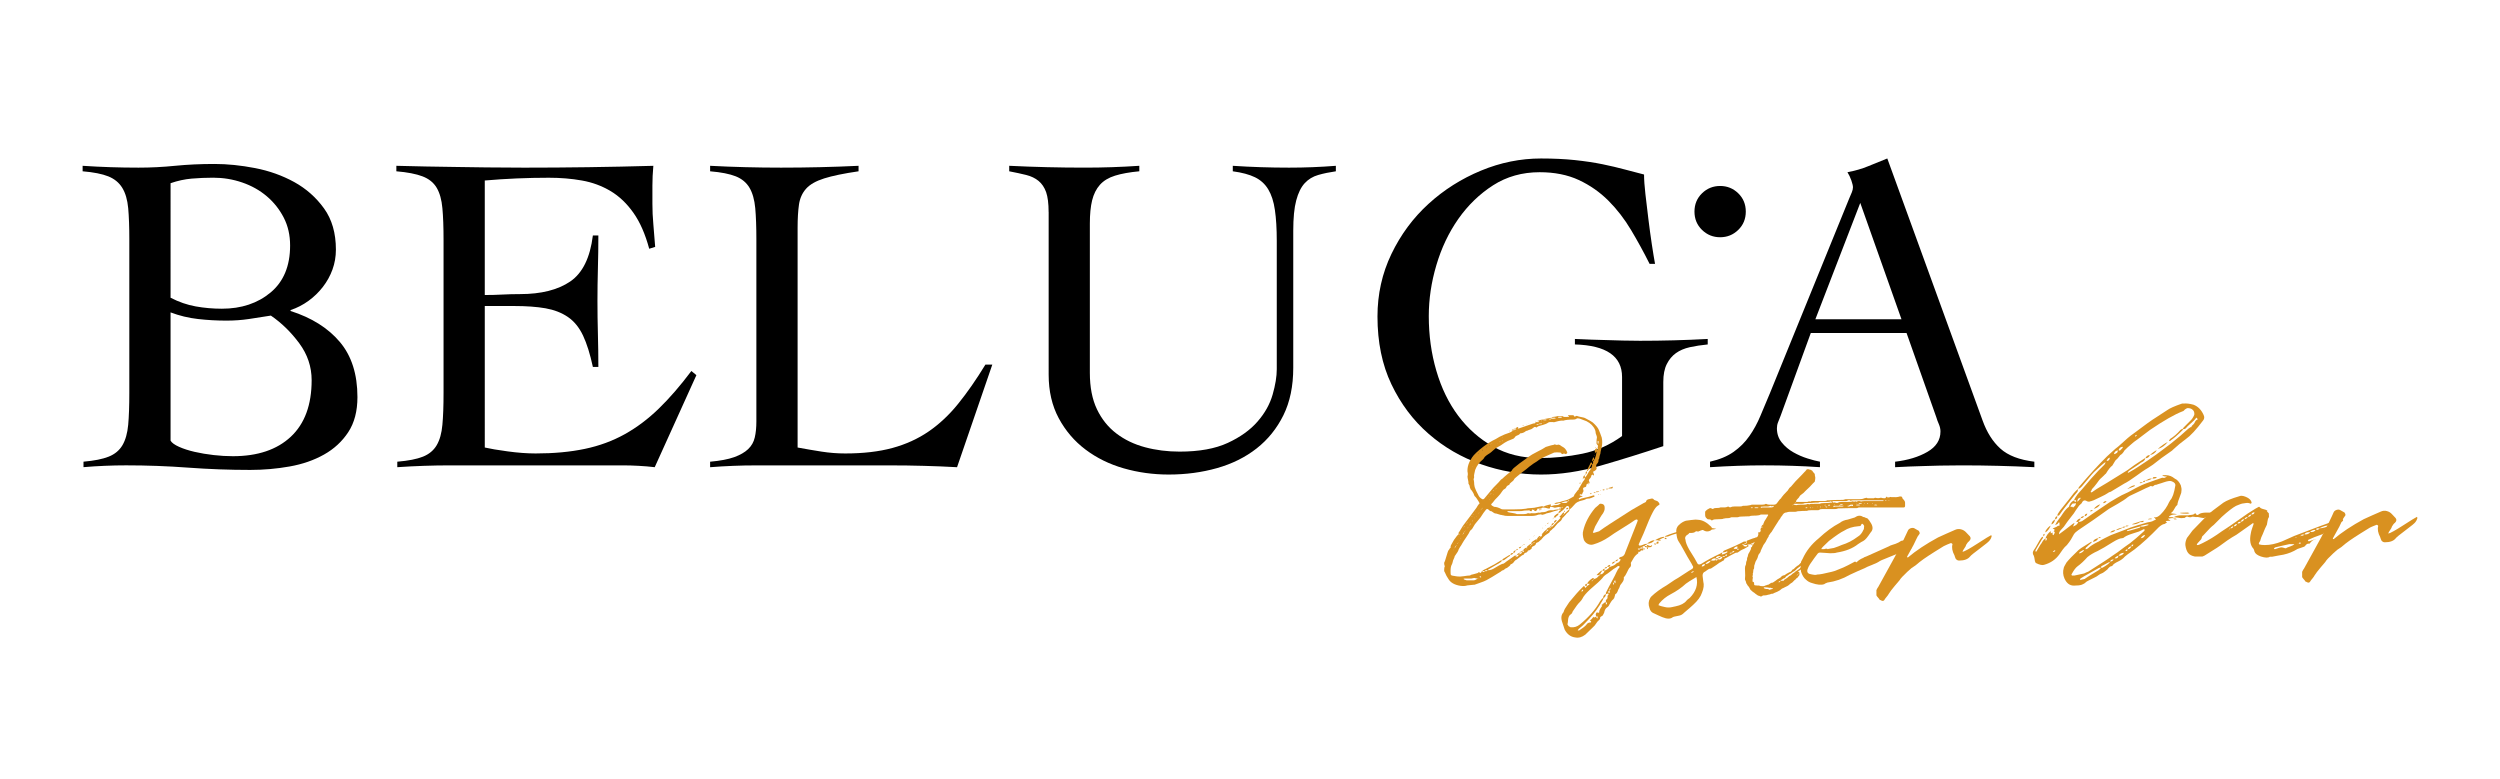
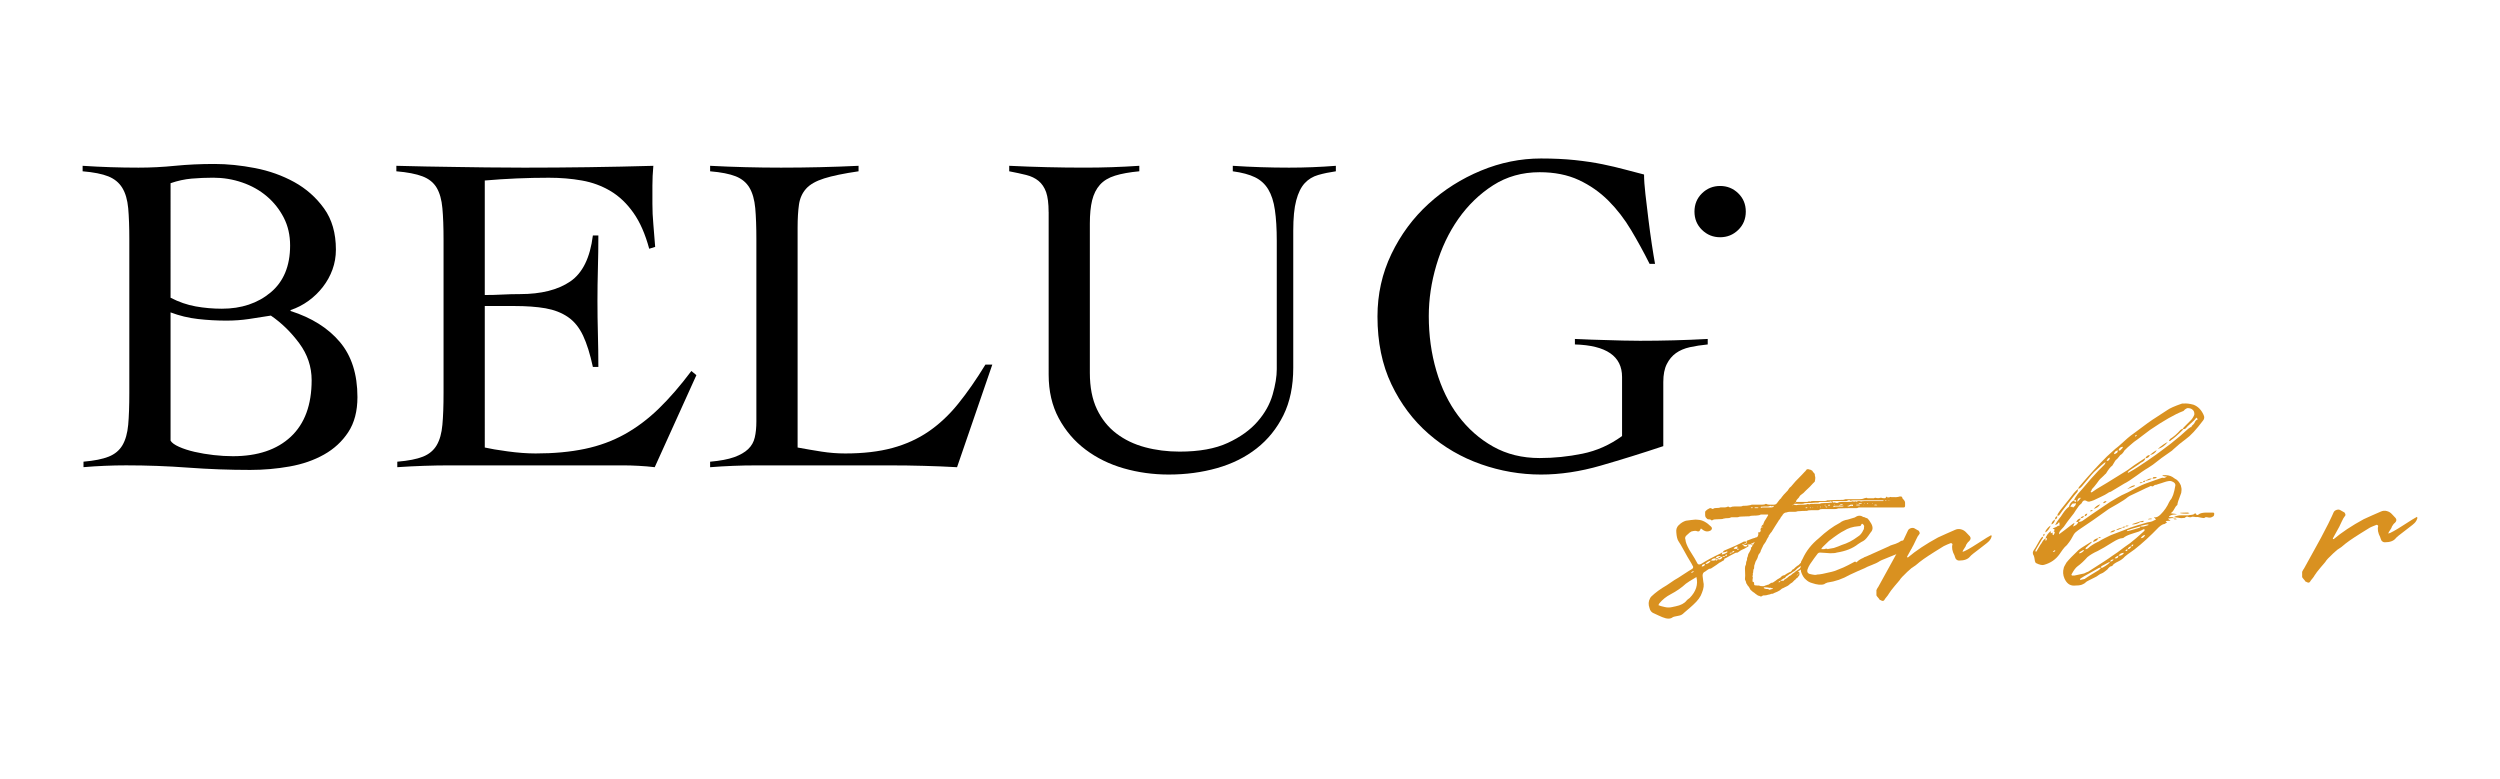
<svg xmlns="http://www.w3.org/2000/svg" version="1.1" id="Capa_1" x="0px" y="0px" viewBox="0 0 2543.78 792.32" style="enable-background:new 0 0 2543.78 792.32;" xml:space="preserve">
  <style type="text/css">
	.st0{fill:#D99120;}
</style>
  <g>
    <g>
      <path d="M131.59,244.22c0-13.07-0.38-23.86-1.14-32.39c-0.8-8.55-2.81-15.46-6.07-20.75c-3.26-5.27-8-9.16-14.22-11.64    c-6.22-2.48-14.91-4.21-26.09-5.14v-5.59c9.63,0.63,19.12,1.1,28.41,1.4c9.33,0.32,18.81,0.47,28.45,0.47    c12.44,0,24.84-0.63,37.28-1.88c12.44-1.23,25.79-1.86,40.09-1.86c13.05,0,26.78,1.4,41.23,4.19    c14.45,2.81,27.73,7.55,39.86,14.22c12.1,6.68,22.23,15.61,30.3,26.8c8.08,11.19,12.1,25.17,12.1,41.95    c0,7.15-1.18,13.9-3.49,20.27c-2.31,6.37-5.58,12.27-9.79,17.71c-4.21,5.42-9.1,10.16-14.68,14.2    c-5.61,4.04-11.64,7.15-18.17,9.33v0.93c21.43,6.83,38.12,17.31,50.1,31.46c11.95,14.13,17.94,32.85,17.94,56.15    c0,14.3-3.11,26.19-9.33,35.65c-6.22,9.48-14.45,17.09-24.69,22.83c-10.28,5.77-21.92,9.8-34.97,12.12    c-13.05,2.33-26.4,3.51-40.09,3.51c-21.13,0-42.18-0.78-63.15-2.33c-20.97-1.56-42.02-2.33-63.15-2.33    c-7.13,0-14.37,0.15-21.66,0.47c-7.32,0.3-14.53,0.76-21.7,1.38v-5.59c10.89-0.93,19.42-2.64,25.64-5.12    c6.22-2.48,10.89-6.37,14-11.64c3.11-5.29,5.04-12.19,5.84-20.75c0.76-8.53,1.14-19.34,1.14-32.39V244.22z M173.54,302.93    c8.38,4.36,16.95,7.3,25.64,8.86c8.69,1.56,17.56,2.33,26.55,2.33c19.91,0,36.45-5.52,49.65-16.54    c13.2-11.04,19.8-26.97,19.8-47.77c0-10.56-2.16-20.05-6.52-28.45c-4.32-8.38-10.09-15.61-17.22-21.66    c-7.17-6.07-15.47-10.73-24.96-14s-19.34-4.89-29.58-4.89c-7.47,0-14.75,0.32-21.92,0.93c-7.13,0.63-14.26,2.18-21.43,4.67V302.93    z M173.54,448.35c1.25,2.18,4.13,4.27,8.65,6.3c4.48,2.01,9.79,3.72,15.82,5.12c6.07,1.4,12.52,2.48,19.34,3.26    c6.83,0.78,13.35,1.16,19.57,1.16c25.18,0,44.83-6.58,58.98-19.8c14.11-13.2,21.2-32.39,21.2-57.56    c0-13.67-4.21-26.17-12.59-37.53c-8.38-11.32-18.02-20.73-28.9-28.18c-7.43,1.23-14.91,2.41-22.38,3.49    c-7.43,1.1-15.06,1.63-22.83,1.63c-9.63,0-19.27-0.53-28.9-1.63c-9.63-1.08-18.93-3.34-27.95-6.75V448.35z" />
      <path d="M493.27,455.35c5.27,1.23,13.05,2.56,23.29,3.94c10.28,1.4,19.76,2.11,28.45,2.11c18.62,0,35.35-1.56,50.1-4.67    c14.75-3.09,28.26-8.08,40.55-14.91c12.25-6.83,23.86-15.53,34.7-26.09c10.89-10.56,21.92-23.31,33.11-38.23l5.12,4.21    l-42.4,93.66c-5.31-0.63-10.73-1.08-16.31-1.38c-5.61-0.32-11.04-0.47-16.31-0.47H458.3c-8.99,0-18.02,0.15-27.01,0.47    c-9.03,0.3-18.05,0.76-27.04,1.38v-5.59c11.19-0.93,19.87-2.64,26.09-5.12c6.22-2.48,10.89-6.37,14-11.64    c3.11-5.29,5.04-12.19,5.8-20.75c0.8-8.53,1.18-19.34,1.18-32.39V244.22c0-13.07-0.38-23.86-1.18-32.39    c-0.76-8.55-2.69-15.46-5.8-20.75c-3.11-5.27-7.93-9.16-14.45-11.64c-6.52-2.48-15.4-4.21-26.59-5.14v-5.59    c10.58,0.32,20.6,0.55,30.08,0.7c9.48,0.17,19.27,0.32,29.36,0.47c10.09,0.15,20.82,0.3,32.16,0.46    c11.34,0.17,24.16,0.25,38.46,0.25c21.73,0,43.5-0.15,65.24-0.47c21.73-0.3,43.81-0.78,66.19-1.4    c-0.64,7.15-0.95,13.84-0.95,20.05c0,6.22,0,12.44,0,18.64c0,6.85,0.3,13.75,0.95,20.75c0.61,6.98,1.25,14.68,1.86,23.06    l-6.07,1.88c-4.02-14.92-9.37-27.12-16.08-36.6c-6.68-9.46-14.41-16.84-23.29-22.13c-8.84-5.27-18.59-8.86-29.13-10.71    c-10.58-1.88-21.73-2.81-33.57-2.81c-21.73,0-43.5,0.93-65.24,2.81v116.52c6.22,0,12.18-0.15,17.94-0.47    c5.77-0.3,11.72-0.46,17.94-0.46c21.43,0,38.46-4.27,51.05-12.82c12.55-8.55,20.25-24.16,23.06-46.84h5.58    c0,11.19-0.15,22.36-0.46,33.55c-0.3,11.19-0.46,22.23-0.46,33.09c0,11.19,0.15,22.38,0.46,33.57c0.3,11.19,0.46,22.36,0.46,33.55    h-5.58c-2.81-13.05-6.14-23.69-10.01-31.92c-3.91-8.23-9.03-14.53-15.4-18.89c-6.37-4.34-13.96-7.28-22.83-8.86    c-8.84-1.54-19.5-2.31-31.94-2.31h-29.81V455.35z" />
      <path d="M873.58,174.3c-14.91,2.18-26.59,4.59-34.97,7.23c-8.38,2.65-14.53,6.14-18.4,10.49c-3.91,4.36-6.3,9.71-7.24,16.08    c-0.91,6.37-1.4,14.22-1.4,23.53v223.72c8.42,1.56,16.57,2.94,24.5,4.19c7.89,1.23,15.89,1.86,23.97,1.86    c18.36,0,34.33-1.86,48.02-5.59c13.65-3.72,25.94-9.31,36.83-16.78c10.85-7.45,20.9-16.84,30.04-28.18    c9.18-11.34,18.43-24.63,27.73-39.86h7.02l-35.88,104.4c-11.19-0.63-22.45-1.08-33.79-1.38c-11.34-0.32-22.61-0.47-33.79-0.47    H769.17c-7.78,0-15.55,0.15-23.29,0.47c-7.78,0.3-15.55,0.76-23.33,1.38v-5.59c10.28-0.93,18.43-2.48,24.5-4.65    c6.03-2.18,10.77-4.89,14.19-8.15c3.41-3.26,5.69-7.23,6.75-11.89c1.1-4.67,1.63-10.09,1.63-16.31V244.22    c0-13.07-0.38-23.86-1.14-32.39c-0.8-8.55-2.73-15.46-5.84-20.75c-3.11-5.27-7.78-9.16-13.96-11.64    c-6.22-2.48-14.94-4.21-26.13-5.14v-5.59c12.14,0.63,24.16,1.1,36.15,1.4c11.95,0.32,24.01,0.47,36.11,0.47    c13.05,0,26.17-0.15,39.37-0.47c13.2-0.3,26.36-0.78,39.41-1.4V174.3z" />
      <path d="M1066.98,215.77c0-8.69-0.87-15.44-2.54-20.27c-1.74-4.8-4.29-8.61-7.7-11.42c-3.41-2.79-7.62-4.82-12.59-6.05    s-10.73-2.48-17.26-3.74v-5.59c13.05,0.63,25.87,1.1,38.46,1.4c12.59,0.32,25.41,0.47,38.46,0.47c9.33,0,18.55-0.15,27.73-0.47    c9.18-0.3,18.4-0.78,27.73-1.4v5.59c-9.94,0.93-18.17,2.41-24.69,4.44c-6.52,2.01-11.64,5.12-15.4,9.31    c-3.72,4.19-6.37,9.48-7.93,15.85c-1.56,6.37-2.31,14.2-2.31,23.53v151.94c0,14.6,2.39,26.95,7.21,37.04    c4.82,10.11,11.45,18.34,19.84,24.71c8.38,6.37,18.09,11.04,29.13,13.98c11,2.96,22.76,4.44,35.16,4.44    c19.91,0,36.22-2.96,48.97-8.86s22.83-13.12,30.27-21.68c7.47-8.53,12.59-17.71,15.4-27.5c2.81-9.79,4.21-18.41,4.21-25.87V245.15    c0-12.42-0.64-22.91-1.9-31.46c-1.21-8.55-3.49-15.53-6.75-20.97s-7.78-9.56-13.5-12.35c-5.76-2.81-13.27-4.82-22.6-6.07v-5.59    c9.63,0.63,19.19,1.1,28.67,1.4c9.44,0.32,19,0.47,28.64,0.47c8.08,0,16.01-0.15,23.78-0.47c7.78-0.3,15.7-0.78,23.78-1.4v5.59    c-6.52,0.93-12.52,2.18-17.94,3.74c-5.46,1.56-10.05,4.34-13.77,8.38c-3.72,4.04-6.6,9.88-8.61,17.49    c-2.05,7.6-3.03,17.94-3.03,30.99v139.35c0,18.64-3.34,34.72-10.01,48.25c-6.71,13.52-15.78,24.79-27.27,33.79    c-11.49,9.01-24.96,15.68-40.32,20.03c-15.4,4.36-31.78,6.54-49.16,6.54c-15.85,0-31.1-2.11-45.7-6.3s-27.57-10.56-38.91-19.12    c-11.34-8.53-20.41-19.17-27.27-31.92c-6.83-12.74-10.24-27.5-10.24-44.28V215.77z" />
      <path d="M1678.47,268.46c-5.92-11.81-12.21-23.31-18.89-34.5c-6.68-11.19-14.37-21.13-23.06-29.83    c-8.72-8.69-18.74-15.68-30.08-20.97c-11.34-5.27-24.62-7.93-39.83-7.93c-17.71,0-33.49,4.44-47.33,13.29    c-13.81,8.86-25.6,20.27-35.43,34.25c-9.79,13.98-17.22,29.68-22.34,47.07c-5.16,17.41-7.7,34.65-7.7,51.73    c0,19.57,2.54,38.16,7.7,55.7c5.12,17.56,12.55,32.87,22.34,45.91c9.82,13.05,21.62,23.46,35.43,31.22    c13.84,7.78,29.62,11.66,47.33,11.66c14.6,0,29.13-1.48,43.58-4.44c14.41-2.94,27.88-8.91,40.28-17.94v-60.12    c0-21.13-16.01-32.16-47.98-33.09v-5.59c5.88,0.32,11.49,0.55,16.76,0.7c5.27,0.15,10.58,0.3,15.85,0.46    c5.27,0.17,10.62,0.32,16.08,0.47c5.42,0.15,11.26,0.23,17.49,0.23c11.49,0,22.98-0.15,34.48-0.46c11.49-0.3,22.98-0.78,34.48-1.4    v5.59c-6.52,0.63-12.55,1.56-18.17,2.79c-5.58,1.25-10.32,3.26-14.22,6.07c-3.87,2.79-6.98,6.52-9.29,11.19    c-2.35,4.65-3.53,10.71-3.53,18.17v65.26c-21.43,7.15-42.63,13.75-63.61,19.8c-20.97,6.07-41.23,9.1-60.84,9.1    c-20.78,0-41.15-3.51-61.03-10.49c-19.91-7-37.7-17.33-53.37-31.01c-15.7-13.67-28.29-30.44-37.78-50.33    c-9.48-19.87-14.19-42.88-14.19-68.97c0-22.68,4.7-43.88,14.19-63.63c9.48-19.72,22.07-36.73,37.78-51.03    c15.66-14.28,33.45-25.54,53.37-33.79c19.87-8.23,40.24-12.35,61.03-12.35c12.74,0,24.24,0.55,34.52,1.63    c10.24,1.1,19.57,2.48,27.95,4.19c8.38,1.73,16.01,3.51,22.83,5.37c6.83,1.86,13.35,3.57,19.57,5.12c0,5.29,0.49,11.97,1.4,20.05    c0.95,8.08,1.93,16.54,3.03,25.39c1.1,8.86,2.24,17.41,3.49,25.64c1.25,8.23,2.35,14.85,3.26,19.82H1678.47z" />
-       <path d="M1842.51,338.83l-30.76,84.35c-0.95,2.48-1.78,4.67-2.58,6.52c-0.76,1.86-1.14,3.89-1.14,6.05    c0,5.59,1.63,10.41,4.89,14.45c3.26,4.04,7.21,7.4,11.87,10.03c4.67,2.64,9.48,4.74,14.45,6.28c4.97,1.57,9.18,2.65,12.59,3.26    v5.59c-9.33-0.63-18.66-1.08-27.95-1.38c-9.33-0.32-18.81-0.47-28.45-0.47c-9.33,0-18.4,0.15-27.27,0.47    c-8.84,0.3-18.24,0.76-28.18,1.38v-5.59c9.6-2.16,17.64-5.5,24.01-10.01c6.33-4.49,11.72-9.86,16.04-16.08    c4.36-6.2,8.08-13.05,11.19-20.5c3.11-7.45,6.37-15.23,9.79-23.31l80.64-198.08c0.95-2.16,1.78-4.19,2.58-6.05    c0.76-1.88,1.18-3.57,1.18-5.14c0-1.54-0.57-3.87-1.63-6.98c-1.1-3.11-2.43-5.9-3.98-8.4c8.08-1.54,15.06-3.57,20.97-6.05    c5.92-2.48,12.44-5.12,19.57-7.93l96.95,266.6c4.36,12.12,10.39,21.66,18.17,28.66c7.78,7,19.27,11.42,34.51,13.28v5.59    c-12.44-0.63-24.73-1.08-36.83-1.38c-12.14-0.32-24.54-0.47-37.28-0.47c-8.38,0-15.7,0.08-21.92,0.23    c-6.22,0.15-11.8,0.3-16.76,0.47c-4.97,0.15-9.71,0.3-14.22,0.46c-4.51,0.17-9.41,0.4-14.68,0.7v-5.59    c13.05-1.54,24.01-4.89,32.85-10.01c8.88-5.12,13.31-12.04,13.31-20.75c0-2.48-0.57-4.97-1.63-7.45c-1.1-2.48-1.97-4.82-2.58-6.98    l-30.3-85.76H1842.51z M1892.84,206.46l-45.67,118.38h87.61L1892.84,206.46z" />
    </g>
    <g>
      <path d="M1750.27,189.22c7.13,0,13.28,2.48,18.4,7.45s7.7,11.19,7.7,18.64s-2.58,13.67-7.7,18.64s-11.26,7.45-18.4,7.45    c-7.17,0-13.31-2.48-18.43-7.45c-5.12-4.97-7.7-11.19-7.7-18.64s2.58-13.67,7.7-18.64    C1736.95,191.71,1743.1,189.22,1750.27,189.22z" />
    </g>
    <g>
-       <path class="st0" d="M1582.05,425.02h-3.49c0.46-0.46,0.76-0.68,0.91-0.68c2.96-0.32,4.74-0.63,5.39-0.95h4.89    c0.61,0.47,1.25,0.74,1.97,0.82c0.68,0.09,1.52,0.09,2.43,0c0.95-0.08,1.63-0.11,2.12-0.11c0.15-0.15,0.23-0.38,0.23-0.7    c-0.46,0-0.72-0.08-0.72-0.23c-0.15,0-0.23-0.15-0.23-0.46v-0.25h5.39c0.15,0,0.34,0.28,0.57,0.82c0.23,0.55,0.57,0.74,1.06,0.59    c0.15-0.15,0.46-0.3,0.91-0.47l0.72-0.23c0.46,0,0.76,0.08,0.91,0.23c0.8,0.32,2.01,0.63,3.72,0.95c1.74,0.3,2.96,0.61,3.76,0.93    c4.82,2.48,7.51,4.04,8.15,4.65c3.26,2.96,5.27,5.44,6.07,7.47c0.15,0.3,0.61,1.44,1.37,3.38c0.8,1.93,1.33,3.45,1.63,4.53    c0.64,3.11,0.64,6.22,0,9.33c0,0.15-0.23,1.14-0.68,2.92c-0.46,1.78-0.68,3.05-0.68,3.83c-0.19,0.47-0.42,1.25-0.72,2.33    c-0.3,1.1-0.46,1.95-0.46,2.56c0,0.17-0.11,0.4-0.34,0.7c-0.23,0.32-0.38,0.55-0.38,0.7c0,1.56-0.15,2.48-0.46,2.81    c-0.15,0.3-0.46,0.74-0.91,1.27c-0.49,0.55-0.8,0.97-0.95,1.29c-0.15,0.63-0.15,1.31,0,2.09c0.76,1.25,0.46,2.41-0.95,3.51    c-0.15,0-0.38,0.15-0.68,0.46c-0.3,0.32-0.61,0.47-0.95,0.47c-0.76,0.3-0.83,0.85-0.23,1.63c0.3,0.93,0.49,1.56,0.49,1.86    c-0.19,0.47-0.34,0.7-0.49,0.7c-0.3,0-0.46-0.08-0.46-0.23c-0.15-0.32-0.23-0.55-0.23-0.7c-0.3,0-0.64,0.23-0.95,0.7    c-0.46,0-0.68,0.15-0.68,0.46c0.15,0.93-0.38,2.03-1.63,3.26c-0.95,0.93-1.02,1.95-0.23,3.03c0.15,0.15,0.19,0.51,0.11,1.04    c-0.08,0.55-0.34,0.91-0.83,1.06c0-0.32-0.08-0.47-0.23-0.47c0-0.46-0.15-0.85-0.46-1.16c0,0.15-0.04,0.34-0.11,0.57    c-0.08,0.25-0.11,0.44-0.11,0.59v0.47h0.68c0,0.15-0.08,0.3-0.23,0.46l-0.23,0.25c-0.15-0.17-0.23-0.4-0.23-0.7h-0.72    c-0.3,0.15-0.49,0.42-0.57,0.82c-0.08,0.38-0.15,0.74-0.23,1.04c-0.08,0.3-0.11,0.55-0.11,0.7c-0.15,0.3-0.57,0.55-1.18,0.7    c-0.61,0.15-1.1,0.3-1.4,0.46c-0.61,0.63-0.76,1.25-0.46,1.88c0.46,1.23,0.38,2.16-0.23,2.79c-0.15,0.32-0.38,0.74-0.61,1.29    c-0.23,0.53-0.34,0.89-0.34,1.04h-0.95c-0.3-0.15-0.61-0.23-0.91-0.23c-0.3,0.15-0.46,0.3-0.46,0.46v0.7    c1.37,0.32,2.16,0.55,2.31,0.7c0.46,0,0.68,0.08,0.68,0.23c-0.3,0.32-0.53,0.47-0.68,0.47c-0.76,0-1.86,0.55-3.26,1.63    c-0.3,0-0.3,0.15,0,0.46c0,0.63,0.23,0.78,0.68,0.47l0.72-0.23c0.3-0.15,0.61-0.32,0.91-0.47c6.56-1.4,10.73-2.48,12.59-3.26h0.49    l0.46,0.23v1.18c-0.3,0-1.25,0.34-2.81,1.04c-1.56,0.7-2.81,0.97-3.72,0.82c-1.1,0-2.01,0.32-2.81,0.93    c-0.61,0.32-1.59,0.63-2.92,0.93c-1.33,0.32-2.2,0.55-2.66,0.7c-2.05,0.78-3.45,1.56-4.21,2.33c-2.81,3.26-4.82,5.29-6.07,6.07    c0,0.61-0.3,1.38-0.91,2.33c-0.15,0.15-0.49,0.42-0.95,0.82c-0.46,0.38-0.87,0.78-1.29,1.16c-0.38,0.4-0.72,0.82-1.02,1.29    l-2.58,2.79l-0.46,0.23c-0.15,0.32-0.46,0.85-0.83,1.63c-0.38,0.78-0.8,1.33-1.25,1.63l-3.03,2.56l-3.53,4.21    c-0.15,0.15-0.46,0.38-0.91,0.7c-0.46,0.3-0.8,0.61-0.95,0.93c-0.15,0.15-0.46,0.42-0.91,0.82c-0.49,0.38-0.87,0.7-1.18,0.93    c-0.3,0.23-0.46,0.51-0.46,0.82c-0.15,0.46-0.42,0.82-0.72,1.04s-0.61,0.44-0.91,0.59c-0.34,0.15-0.57,0.3-0.72,0.46    c-0.3,0.32-0.8,0.66-1.52,1.06c-0.68,0.38-1.1,0.74-1.25,1.04c-0.34,0.15-0.64,0.4-0.95,0.7c-0.3,0.3-0.57,0.63-0.8,0.93    c-0.27,0.32-0.46,0.55-0.61,0.7c-0.61,0.93-1.4,1.71-2.31,2.33l-1.86,1.63c-1.25,0.3-2.05,0.78-2.35,1.4    c-0.15,1.23-1.1,2.16-2.81,2.79c-1.37,0.63-1.86,1.33-1.37,2.11c-1.4,1.38-2.35,2.09-2.81,2.09c-0.95,0-1.4,0.32-1.4,0.93    c0,0.17,0.23,0.25,0.68,0.25c-0.46,0.46-0.68,0.38-0.68-0.25c-0.3,0.17-0.61,0.44-0.95,0.82c-0.3,0.4-0.53,0.66-0.68,0.82    c-0.8-0.46-1.48-0.08-2.09,1.18c0,0.46-0.27,0.7-0.72,0.7c-0.91,0.3-2.09,1.08-3.49,2.33c-1.4,1.23-2.5,2.09-3.26,2.56    c-1.25,0.46-2.31,1.48-3.26,3.02c-1.1,1.1-1.86,1.63-2.31,1.63c-0.49,0-0.72,0.17-0.72,0.47c-0.15,0.63-0.72,1.29-1.74,1.97    c-1.02,0.7-1.67,1.21-1.97,1.52c-0.64,0-1.4,0.44-2.35,1.29c-0.91,0.85-1.78,1.29-2.54,1.29c-0.3,0.46-1.93,1.56-4.89,3.26    c-3.57,2.31-7.24,4.49-10.96,6.52c-1.4,0.78-3.68,1.71-6.87,2.79c-3.19,1.08-4.93,1.71-5.23,1.86h-0.49c-0.3,0-2.62,0.25-6.98,0.7    c-1.71,0.63-3.98,0.78-6.75,0.47c-6.22-0.93-10.43-3.34-12.59-7.23c-1.25-1.71-2.39-3.89-3.49-6.52    c-0.46-0.47-0.72-1.18-0.72-2.11c0-2.01,0.27-3.34,0.72-3.96c-0.46-1.08-0.72-2.24-0.72-3.49c0.34-1.08,0.57-1.63,0.72-1.63    l2.81-9.08c0.3-1.08,0.53-1.71,0.68-1.88c0.3-0.15,0.64-0.61,1.06-1.38c0.38-0.78,0.8-1.33,1.25-1.63l0.27,0.46h0.23    c-0.15-0.3-0.34-0.46-0.49-0.46c0-1.25,0.15-2.11,0.49-2.56c0-0.17,0.99-1.95,3.03-5.37c2.31-3.26,3.87-5.2,4.63-5.82l0.27,0.23    c0.15,0.15,0.23,0.32,0.23,0.47c0.15-0.32,0.38-0.55,0.68-0.7h-1.18v-1.4c0.64-0.78,1.52-2.18,2.69-4.19    c1.18-2.03,2.12-3.49,2.92-4.44l5.12-6.75l7.47-10.01c0.15-0.32,0.61-1.1,1.4-2.33l0.68-0.93c0.46-0.63,0.83-1.02,1.18-1.18    c-0.15-0.3-0.46-0.85-0.83-1.63c-0.38-0.78-0.72-1.31-1.02-1.63c-0.19-0.3-0.61-0.97-1.29-1.97c-0.72-1.02-1.29-1.67-1.74-1.99    c-0.49-0.46-0.87-1.31-1.18-2.56c-0.15-0.3-0.53-1.01-1.18-2.11c-0.61-1.08-1.25-1.86-1.86-2.31c-0.76-1.56-1.18-2.88-1.18-3.96    c-0.76-1.25-1.14-1.95-1.14-2.11c0.15-0.78,0.04-1.97-0.38-3.6c-0.38-1.63-0.57-2.84-0.57-3.62c0.46-1.56,0.46-3.19,0-4.89    c-0.3-4.67,1.25-9.46,4.67-14.45c1.71-2.64,5.42-6.2,11.19-10.71c4.51-3.41,8.76-6.05,12.82-7.93l3.94-2.33    c3.26-1.71,6.83-3.17,10.73-4.42c2.16-1.25,3.26-1.93,3.26-2.11h-1.4c-0.15-0.15-0.23-0.3-0.23-0.46h0.23    c0.15-0.32,0.61-0.47,1.4-0.47v0.93c0.91,0,1.56-0.3,1.86-0.93h0.95c0.15,0,0.23-0.23,0.23-0.7h-0.23    c-0.19-0.15-0.49-0.23-0.95-0.23c0.3-0.47,1.25-1.01,2.81-1.63c0.3,0.3,0.46,0.55,0.46,0.7c-0.61,0.3-0.68,0.63-0.23,0.93    c0.15,0,0.3,0,0.46,0l6.75-2.33l7.47-2.56c0.15-0.15,0.38-0.23,0.68-0.23c0.34,0,0.64-0.04,0.95-0.13    c0.3-0.08,0.61-0.11,0.95-0.11l0.23-0.46c0.15-0.32,0.3-0.55,0.46-0.7c-0.3-0.15-0.53-0.23-0.68-0.23    c0.46-0.47,0.68-0.4,0.68,0.23h2.81c0.3-0.15,0.53-0.23,0.68-0.23l-0.23-0.25c-0.3-0.15-0.53-0.3-0.68-0.46h-0.72    c-0.15,0-0.23-0.08-0.23-0.25c2.81-1.08,4.74-1.54,5.84-1.38l0.46-0.47c5.12-0.93,7.78-1.4,7.93-1.4v0.95    c1.86,0,3.34-0.08,4.44-0.25C1582.66,425.27,1582.36,425.02,1582.05,425.02z M1596.73,518.25c0-1.56-0.15-2.48-0.46-2.81    c-0.64-0.61-1.33-0.78-2.12-0.46c-1.71,1.71-2.69,2.79-3,3.26c-0.34,0.46-0.95,1.01-1.9,1.63c-0.91,0.61-1.56,1.16-1.86,1.63    l-0.68,0.23c-0.3,0.15-0.64,0.3-0.95,0.47c0-1.4,0.72-2.41,2.12-3.03c0.15-0.15,0.3-0.25,0.46-0.25c-0.3-0.3-0.72-0.46-1.18-0.46    h-1.4l-0.46,0.7c-0.95,0.15-2.16,0.46-3.72,0.93s-2.5,0.78-2.81,0.93c-0.64,0.32-1.74,0.63-3.38,0.93    c-1.63,0.32-2.77,0.7-3.38,1.18c-0.15,0-0.53,0.08-1.06,0.23s-0.99,0.3-1.29,0.47c-0.3,0-0.68-0.08-1.14-0.25    c-0.49-0.15-0.8-0.23-0.95-0.23c-0.3,0.15-0.8,0.23-1.4,0.23c-0.61,0-1.1,0.08-1.4,0.25c-1.71,0.78-4.02,1.16-6.98,1.16h-10.24    h-13.05c-2.35,0-4.06-0.23-5.16-0.7h-0.46c-0.3-0.15-0.53-0.23-0.68-0.23c-0.8,0-1.97-0.27-3.49-0.82    c-1.56-0.55-2.65-0.82-3.3-0.82c-0.61,0-1.4-0.44-2.43-1.29s-1.82-1.19-2.47-1.04c-0.61-0.3-1.37-0.93-2.31-1.86    c-0.8-0.47-1.48-0.4-2.09,0.23c-1.71,2.01-3.6,4.67-5.61,7.93l-4.4,5.35c-0.49,0.47-0.95,1.06-1.4,1.74    c-0.49,0.7-0.95,1.48-1.4,2.33c-0.46,0.85-0.87,1.52-1.18,1.99c-0.3,0.46-0.68,0.89-1.18,1.27c-0.46,0.4-0.83,0.74-1.14,1.06    c-0.64,1.56-1.93,3.72-3.87,6.52c-1.93,2.79-3.3,4.89-4.06,6.3c-0.15,0.46-0.53,1.08-1.06,1.86s-0.99,1.4-1.29,1.86    c-0.15,0.15-0.61,1.02-1.4,2.56c-0.15,1.1-1.29,3.11-3.49,6.07l-0.23,0.23c-0.3,0.15-0.38,0.4-0.23,0.7c0,0.3-0.53,1.63-1.63,3.96    c-0.15,0.46-0.34,1.19-0.57,2.22c-0.27,1.01-0.53,1.74-0.83,2.2c-0.76,1.25-1.18,3.43-1.18,6.52c0,2.18,0.08,3.43,0.27,3.74    c0.3,0.47,0.91,0.78,1.86,0.93c0.91,0.15,1.48,0.23,1.63,0.23c0.3,0,0.76,0.08,1.4,0.25c0.61,0.15,1.14,0.23,1.63,0.23    c1.52,0.3,3.76,0.23,6.64-0.23c2.84-0.47,4.93-0.7,6.18-0.7c0.3,0,0.68-0.23,1.14-0.7c1.56-0.3,3.91-0.93,7.02-1.86    c0.15-0.63,0.53-0.85,1.14-0.7c0.3,0,0.64,0.11,0.95,0.34c0.3,0.25,0.53,0.36,0.68,0.36l0.72-0.7c0-0.63,0.3-1.01,0.91-1.18    c0.95,1.25,1.86,1.25,2.81,0h-2.81c0.3-0.61,1.06-1.16,2.24-1.63c1.14-0.46,1.82-0.78,1.97-0.93c6.22-3.11,11.19-5.9,14.91-8.38    h1.18c-0.46,1.25-2.43,2.71-5.84,4.42c-2.62,1.56-5.42,3.19-8.38,4.89l-0.23,0.7c2.31,0,4.67-0.78,6.98-2.33    c0.3-0.15,1.56-0.89,3.75-2.2c2.16-1.33,3.94-2.07,5.35-2.22c0.15-0.3,0.38-0.47,0.68-0.47c1.25-1.08,3.03-2.41,5.39-3.96    c2.31-1.54,3.94-2.71,4.89-3.49c0-0.15,0.19-0.23,0.57-0.23s0.64,0,0.8,0c0-0.47,0.34-0.7,0.95-0.7c0,0.3-0.3,0.63-0.95,0.93v0.7    c1.55,0.47,2.5-0.08,2.81-1.63h-1.86c0.76-1.25,1.71-1.86,2.81-1.86v0.93c1.4,0,2.24-0.63,2.54-1.88h-1.63    c0-0.61,0.57-0.93,1.63-0.93l0.95-0.93c1.4-1.86,2.73-2.79,3.94-2.79v0.7c0.15-0.15,0.42-0.25,0.72-0.25l-0.72-0.46    c0-0.47,0.15-0.85,0.49-1.18c0.3-0.3,0.72-0.64,1.25-1.04c0.57-0.38,0.91-0.66,1.06-0.82c0.15-0.3,0.46-0.47,0.95-0.47l0.68-0.23    v0.93c0.8,0,1.18-0.3,1.18-0.93h-1.18c0-0.93,0.23-1.56,0.72-1.86c0.46-0.47,1.14-0.97,2.09-1.52c0.91-0.55,1.63-0.97,2.09-1.29    h0.72v1.18l0.68-0.7c-0.3-0.3-0.53-0.47-0.68-0.47c1.06-1.86,1.86-2.86,2.31-3.02c0.15-0.63,0.68-0.55,1.63,0.23    c-0.8,0.3-1.18,0.63-1.18,0.93c0.3,0,0.72-0.3,1.18-0.93c0.95,0,1.4-0.55,1.4-1.63l-0.23-0.7l0.23-0.23    c1.4-1.88,3.03-3.51,4.89-4.89c0.46-1.1,1.33-1.63,2.54-1.63c0.49-0.63,0.8-0.93,0.95-0.93v0.93c0.76,0,1.18-0.32,1.18-0.93h-1.18    c0-0.63,0.38-0.95,1.18-0.95v0.95c0.61,0,0.99-0.09,1.14-0.25l7.7-8.15c0.3-0.15,0.49-0.46,0.49-0.93c-0.34,0-0.61-0.15-0.83-0.47    c-0.23-0.3-0.19-0.61,0.11-0.93c0.46-0.15,0.99-0.61,1.52-1.38s0.91-1.25,1.06-1.4l1.63-1.4v2.1l1.86-1.63    c0.46-0.32,1.06-0.89,1.86-1.74C1595.86,518.92,1596.43,518.4,1596.73,518.25z M1479.04,559.25l-0.23,0.25l0.23,0.46V559.25z     M1479.04,552.73v0.25h0.49L1479.04,552.73z M1480.44,557.17c-0.46,0-0.53,0.23-0.23,0.7l0.23-0.25    C1480.44,557.47,1480.44,557.32,1480.44,557.17z M1481.39,555.29c-0.49,0.17-0.72,0.8-0.72,1.88    C1481.16,557.02,1481.39,556.39,1481.39,555.29z M1482.07,554.61c-0.3,0-0.46,0.23-0.46,0.68    C1482.07,555.29,1482.22,555.06,1482.07,554.61z M1483.02,553.43v-0.7C1482.22,552.73,1482.22,552.98,1483.02,553.43z     M1483.7,551.8c0,0.47-0.15,0.7-0.46,0.7C1483.85,552.5,1484.01,552.27,1483.7,551.8z M1483.93,545.28l-0.23,0.47h0.23V545.28z     M1484.88,550.17l-0.23-0.23v0.46C1484.8,550.4,1484.88,550.32,1484.88,550.17z M1485.56,542.72l-0.23,0.46    C1485.64,543.17,1485.71,543.02,1485.56,542.72z M1485.79,547.84c-0.15,0.32-0.23,0.55-0.23,0.7    C1485.71,548.54,1485.79,548.31,1485.79,547.84z M1486.51,540.86l-0.23,0.23h0.23V540.86z M1486.51,547.38    c0,0.15-0.04,0.23-0.11,0.23c-0.08,0-0.11,0.08-0.11,0.23C1486.74,547.84,1486.81,547.69,1486.51,547.38z M1488.37,537.82    l-0.23,0.7l0.23-0.25V537.82z M1488.82,543.42c-0.61,0-0.76,0.23-0.46,0.7c0-0.15,0.08-0.32,0.23-0.47L1488.82,543.42z     M1489.77,541.54c-0.3,0.17-0.64,0.8-0.95,1.88C1489.47,543.27,1489.77,542.64,1489.77,541.54z M1499.56,590.49    c0.95,0,2.31-0.63,4.21-1.86c-1.4,0-2.43-0.17-3.03-0.47c-0.34-0.15-0.91-0.11-1.74,0.11c-0.87,0.23-1.44,0.36-1.74,0.36h-6.56    h-0.46c-0.3,0.15-0.53,0.23-0.68,0.23c-0.3,0-0.49,0.08-0.49,0.23c0.34,0,0.49,0.15,0.49,0.47l2.77,0.93H1499.56z M1489.77,535.97    c-0.64,0-0.72,0.23-0.23,0.68C1489.54,536.34,1489.62,536.12,1489.77,535.97z M1490,535.26c0,0.3-0.08,0.53-0.23,0.7    C1490.38,535.97,1490.45,535.72,1490,535.26z M1490.68,540.38c-0.3,0.15-0.61,0.55-0.91,1.16    C1490.08,541.54,1490.38,541.16,1490.68,540.38z M1491.18,539.91c0,0.17-0.15,0.32-0.49,0.47    C1491.33,540.38,1491.48,540.23,1491.18,539.91z M1492.31,532.46c-0.46,0-0.53,0.23-0.23,0.7L1492.31,532.46z M1493.03,531.53    c0,0.15-0.08,0.23-0.23,0.23s-0.23,0.09-0.23,0.25C1493.34,532,1493.49,531.85,1493.03,531.53z M1493.26,536.89    c-0.46,0-0.53,0.23-0.23,0.7C1493.19,537.43,1493.26,537.2,1493.26,536.89z M1493.94,535.97l-0.23,0.68    C1494.06,536.65,1494.13,536.42,1493.94,535.97z M1494.89,538.28h-0.23l0.23,0.25V538.28z M1495.35,534.09    c-0.46,0.15-0.61,0.4-0.46,0.7C1495.2,534.49,1495.35,534.24,1495.35,534.09z M1496.3,533.16c-0.46,0.15-0.8,0.47-0.95,0.93    C1495.99,534.09,1496.3,533.78,1496.3,533.16z M1495.84,528.04l-0.23,0.23h0.23V528.04z M1496.52,532.46c0,0.15-0.08,0.4-0.23,0.7    C1496.9,533.16,1496.98,532.93,1496.52,532.46z M1497.93,525.71V525C1497.13,525,1497.13,525.23,1497.93,525.71z M1498.15,530.6    c-0.61,0-0.68,0.15-0.23,0.46C1497.93,530.9,1498,530.75,1498.15,530.6z M1498.15,524.78c0.15,0,0.38-0.15,0.72-0.47    C1498.53,524.62,1498.31,524.78,1498.15,524.78z M1498.38,529.42l-0.23,0.7C1498.76,530.12,1498.87,529.9,1498.38,529.42z     M1498.38,474.67l0.49-0.25h-0.49V474.67z M1499.56,523.15l-0.46,0.7C1499.56,523.85,1499.71,523.6,1499.56,523.15z     M1625.86,454.4c0.3-0.63,0.23-1.14-0.23-1.52c-0.46-0.4-0.72-0.66-0.72-0.82c-0.3-0.3-0.46-0.7-0.46-1.18    c0-2.64,0.15-4.57,0.46-5.82c0-0.61-0.23-1.48-0.68-2.56c-0.46-1.08-0.68-1.93-0.68-2.56s-0.19-1.4-0.49-2.33    c-1.56-3.89-4.51-6.9-8.84-9.08c-0.8-0.32-1.93-0.74-3.49-1.29c-1.56-0.53-2.66-0.97-3.26-1.27c-1.56-0.47-2.66-0.47-3.26,0    c-0.8,0.61-1.74,0.93-2.81,0.93c-5.12,0-8.72,0.38-10.73,1.16c-1.56-0.3-4.17,0.08-7.93,1.18c-1.21,0.46-2.01,0.53-2.31,0.23    h-3.26c-0.95,0-2.01,0.46-3.26,1.4c-0.46,0.3-1.93,0.85-4.44,1.63c-0.3,0.15-0.87,0.3-1.74,0.46c-0.83,0.15-1.63,0.4-2.31,0.7    c-0.72,0.32-1.29,0.7-1.74,1.18c-0.49,0.15-0.72,0.15-0.72,0c-0.76-0.63-1.63-0.55-2.54,0.23c-0.49,0.46-1.25,1.01-2.35,1.63    c-1.71,0.46-2.66,0.78-2.81,0.93c-0.3,0.3-0.76,0.51-1.37,0.59c-0.64,0.08-1.02,0.19-1.18,0.34c-1.86,1.56-3.75,2.33-5.61,2.33    l-0.46,0.23c-0.3,0.63-0.91,1.14-1.74,1.52c-0.87,0.4-1.37,0.59-1.52,0.59c-1.1,0.46-1.78,1.08-2.09,1.86l-1.18,1.18    c-2.01,0.93-3.34,1.48-3.94,1.63c-0.8,0.15-2.5,1.01-5.16,2.56c-2.16,1.71-5.2,3.57-9.06,5.59l-3.03,2.56    c-0.46,0.46-0.95,0.89-1.4,1.27c-0.46,0.4-0.99,0.8-1.52,1.18c-0.53,0.38-0.99,0.66-1.29,0.82c-0.3,0.15-0.72,0.44-1.25,0.82    c-0.57,0.38-0.99,0.7-1.29,0.93c-0.34,0.23-0.72,0.59-1.18,1.04c-0.46,0.47-0.8,0.95-0.95,1.4c0,0.15-0.3,0.55-0.91,1.18    c-3.91,3.11-6.6,6.75-8.15,10.94c-0.8,3.41-1.18,5.37-1.18,5.82c0.3,1.1,0.23,2.11-0.23,3.03c-0.3,0.63-0.3,1.01,0,1.16    c0.15,0.63,0.27,1.48,0.34,2.58c0.08,1.08,0.11,1.78,0.11,2.09c0,0.32,0.08,0.78,0.23,1.4s0.27,1.08,0.27,1.4    c0.61,2.01,1.78,4.57,3.49,7.68c0.76,2.03,2.24,3.58,4.4,4.67c0.49,0.15,1.02,0,1.63-0.47l9.33-11.17    c4.67-4.67,7.32-7.47,7.93-8.4l1.4-0.93c0.3-0.3,1.02-0.97,2.09-1.97c1.1-1.02,1.93-1.76,2.58-2.22l4.89-3.96v-0.23    c0.15-0.15,0.23-0.32,0.23-0.47c0.15-0.3,0.68-0.93,1.63-1.86l6.07-4.89c1.21-0.78,3-2.03,5.23-3.74s3.6-2.71,4.1-3.03    c1.86-1.38,4.7-3.05,8.61-5.01c3.87-1.93,6.6-3.45,8.15-4.53c0.3-0.32,0.61-0.47,0.91-0.47c3.76-1.23,6.37-1.93,7.93-2.11    c0.34-0.46,0.95-0.49,1.9-0.11c0.91,0.4,1.52,0.44,1.86,0.11c0.15-0.3,0.61-0.3,1.4,0l0.91,0.25c1.25,0.93,2.16,1.56,2.81,1.86    c2.01,0.93,3.57,2.79,4.67,5.59c0.15,0.46,0,0.85-0.49,1.16c-0.15,0.17-0.46,0.4-0.91,0.7l-0.46-0.23h-0.49    c-0.61-0.63-1.25-0.63-1.86,0c-0.76,0.3-1.33,0.15-1.63-0.47c-0.15-0.15-0.38-0.3-0.68-0.46l-0.23-0.47c-2.81-0.3-5.01-0.3-6.56,0    c-7.43,3.11-12.48,5.52-15.13,7.23l-2.54,1.86c-2.2,1.25-4.67,2.96-7.47,5.14c-1.71,1.56-4.29,3.57-7.7,6.05    c-0.46,0.32-1.29,0.99-2.43,1.99c-1.18,1.01-2.09,1.74-2.69,2.2c-1.71,1.25-2.73,2.33-3.03,3.26c-0.3,0.63-1.14,1.4-2.43,2.33    c-1.33,0.95-2.09,1.88-2.24,2.81c-1.71,0.46-2.77,1.4-3.26,2.79c-0.15,0.47-0.64,0.93-1.52,1.4c-0.83,0.47-1.37,0.85-1.52,1.16    c-0.61,0.63-0.91,1.02-0.91,1.18c-1.25,2.01-2.73,3.89-4.44,5.59c-2.01,1.86-3.72,3.81-5.12,5.82c-1.25,1.08-1.78,1.86-1.63,2.33    c0.15,0.46,0.99,1.08,2.54,1.86c0.34,0,0.49,0.08,0.49,0.23c2.16,0,4.67,0.8,7.43,2.33c0.49,0.17,1.18,0.25,2.12,0.25h11.19    c5.12,0,8.99-0.25,11.64-0.7c0.91-0.32,2.31-0.51,4.17-0.59c1.9-0.08,3.26-0.19,4.21-0.34c2.01-0.47,3.11-0.7,3.26-0.7    c0.46-0.15,1.25-0.32,2.31-0.47c1.1-0.15,1.9-0.3,2.35-0.46c0.3,0,0.61,0.08,0.91,0.23c0.34,0.15,0.57,0.23,0.72,0.23    c0.91-0.61,2.24-1.12,3.94-1.52c1.71-0.38,2.81-0.64,3.26-0.82l0.23,0.25c-0.3,0.46-0.34,0.85-0.11,1.16    c0.27,0.32,0.61,0.4,1.06,0.23c1.4-0.61,3.19-0.93,5.35-0.93c1.25,0,2.58-0.7,3.98-2.09c-1.71,0-2.96,0.23-3.72,0.68    c-0.49,0.17-1.33,0.25-2.58,0.25h-0.46c0-0.32,0.15-0.47,0.46-0.47c0.61-0.61,1.4-0.93,2.31-0.93c1.25,0,3.11-0.47,5.61-1.4    c0.61-0.15,1.56-0.38,2.81-0.7c1.21-0.3,2.16-0.61,2.77-0.93c0.49-0.15,2.2-1.08,5.12-2.79c0.49-0.15,0.8-0.55,0.95-1.18    c0.15-0.61,0.3-1.01,0.46-1.16l3.75-4.89l0.46-0.23v-0.7c0.61-0.78,1.52-2.26,2.69-4.44c1.14-2.16,2.2-3.72,3.15-4.67    c0.3-0.3,0.46-1.01,0.46-2.09c-0.95,0.46-1.48,0.78-1.63,0.93c-0.3-1.86,0.23-3.03,1.63-3.49v2.56c0.91-0.78,1.9-2.14,2.92-4.08    c0.99-1.93,1.9-3.3,2.66-4.08c0.3-0.47,0.87-1.63,1.63-3.51c0.15-0.46,0.23-1.23,0.23-2.31l-0.91,0.93    c-1.1,2.48-2.2,4.34-3.26,5.59c-0.15,0.3-0.46,0.53-0.95,0.7l-0.23,0.23c0-0.93,0.72-2.64,2.09-5.14c1.1-2.01,1.63-3.17,1.63-3.49    l0.72-0.46l0.68,0.46c0.15,0.15,0.23,0.55,0.23,1.18c0.64,0,0.95-0.32,0.95-0.95v-1.63c-0.61-0.15-0.95-0.61-0.95-1.38    c0.15-0.93,0.64-1.88,1.4-2.81v-0.23l0.49,0.47v2.09l0.68-0.7c0.95-2.01,1.56-4.27,1.86-6.75v-0.23l-0.23-0.47    c-0.15,0-0.23,0.15-0.23,0.47c-0.15,0-0.3,0.15-0.46,0.46c-0.19,0.32-0.34,0.55-0.49,0.7c-0.61-2.33-0.46-3.81,0.49-4.42    c0.3,0,0.46-0.32,0.46-0.95h-0.46v-0.46c-0.19,0-0.34-0.08-0.49-0.23c0.3-0.32,0.49-0.25,0.49,0.23h0.46v0.46    c0.3,0,0.49,0.21,0.57,0.59c0.08,0.4,0.19,0.66,0.34,0.82c0,0.15,0,0.32,0,0.47l0.27,0.23l0.46-0.23v-0.7    C1625.63,455.41,1625.71,454.55,1625.86,454.4z M1500.73,526.63c-0.34,0.32-0.42,0.55-0.23,0.7    C1500.66,527.34,1500.73,527.11,1500.73,526.63z M1501.42,520.59l-0.46,0.23h0.46V520.59z M1502.36,525    c-0.15,0.15-0.23,0.4-0.23,0.7C1502.44,525.71,1502.52,525.48,1502.36,525z M1504.22,583.49c-0.15,0-0.3-0.08-0.46-0.23    C1503.92,583.57,1504.07,583.66,1504.22,583.49z M1503.77,588.63l0.23-0.25l0.23-0.23c-0.15,0-0.23-0.08-0.23-0.23    C1504,588.08,1503.92,588.31,1503.77,588.63z M1504.22,516.85H1504l0.23,0.46V516.85z M1504.68,461.15c-0.61,0-0.76,0.23-0.46,0.7    C1504.22,461.55,1504.37,461.3,1504.68,461.15z M1504.68,522.22c-0.61,0-0.76,0.15-0.46,0.46    C1504.22,522.52,1504.37,522.37,1504.68,522.22z M1504.91,521.51c0,0.15-0.08,0.38-0.23,0.7l0.45-0.47L1504.91,521.51z     M1505.85,459.52c-0.15,0.32-0.23,0.55-0.23,0.7C1505.93,459.92,1506.01,459.67,1505.85,459.52z M1506.31,587.68l0.23-0.23    c0.3-0.15,0.57-0.23,0.72-0.23l-0.95-0.93c-0.3-0.17-0.53-0.08-0.68,0.23V587L1506.31,587.68z M1507.26,518.48    c-0.49,0-0.64,0.23-0.49,0.7L1507.26,518.48z M1507.48,518.25c0.46,0,0.68-0.25,0.68-0.7    C1507.71,517.55,1507.48,517.78,1507.48,518.25z M1508.89,457.66l-0.49,0.23l0.49,0.47v-0.47V457.66z M1508.39,517.3    c0.49,0,0.64-0.23,0.49-0.68L1508.39,517.3z M1510.52,509.85l0.23-0.23h-0.23V509.85z M1512.6,581.16c0.61,0,0.95-0.3,0.95-0.93    h-1.4c-0.8,0-1.18,0.32-1.18,0.93H1512.6z M1512.6,454.63c-0.3,0-0.38,0.23-0.23,0.7C1512.53,455.18,1512.6,454.95,1512.6,454.63z     M1512.6,456.96l-0.23-0.23v0.23H1512.6z M1512.38,506.59v0.47l0.23-0.47H1512.38z M1513.29,454.15l-0.23,0.25h0.23V454.15z     M1514.24,505.43c0-0.15,0.08-0.4,0.23-0.7C1514.16,504.73,1514.08,504.96,1514.24,505.43z M1515.64,452.77    c-0.46,0.15-0.64,0.38-0.46,0.7C1515.49,453.15,1515.64,452.92,1515.64,452.77z M1515.64,508.22c-0.46,0-0.64,0.25-0.46,0.7    c0-0.15,0.08-0.3,0.23-0.46L1515.64,508.22z M1515.64,503.33c0.61,0,0.91-0.15,0.91-0.46    C1516.25,502.87,1515.94,503.02,1515.64,503.33z M1516.32,452.07c-0.3,0.3-0.46,0.55-0.46,0.7    C1516.32,452.62,1516.47,452.37,1516.32,452.07z M1516.55,502.87c0.64-0.47,0.95-0.85,0.95-1.18    C1517.19,501.7,1516.89,502.1,1516.55,502.87z M1516.81,506.59c0,0.32-0.11,0.55-0.27,0.7    C1516.89,506.99,1516.97,506.74,1516.81,506.59z M1517.73,501.24c0,0.15-0.08,0.3-0.23,0.46    C1517.65,501.55,1517.73,501.39,1517.73,501.24z M1518.18,451.14c-0.3,0.15-0.46,0.3-0.46,0.46h0.46V451.14z M1520.08,499.61    l-0.27-0.47c-0.3,0-0.46,0.15-0.46,0.47H1520.08z M1520.08,502.87c-0.49,0-0.57,0.15-0.27,0.46    C1520,503.18,1520.08,503.02,1520.08,502.87z M1520.3,502.4c0-0.3,0.15-0.38,0.46-0.23L1520.3,502.4z M1521.94,497.28    c-0.3,0-0.38,0.23-0.23,0.7L1521.94,497.28z M1522.62,448.58h-0.23l0.23,0.23V448.58z M1522.39,497.03c0.46,0,0.53-0.23,0.23-0.68    L1522.39,497.03z M1523.57,451.14h-0.23l0.23,0.46V451.14z M1524.48,447.63h-0.23l0.23,0.25V447.63z M1524.25,494.95h0.23v-0.23    L1524.25,494.95z M1526.11,449.26c-0.15,0.17-0.15,0.4,0,0.7l0.49-0.46C1526.6,449.36,1526.45,449.26,1526.11,449.26z     M1528.69,448.33l-0.46,0.25c0,0.15,0.08,0.23,0.23,0.23h0.68L1528.69,448.33z M1535.89,566.02c-0.76,0.3-1.82,1.04-3.15,2.2    c-1.29,1.18-2.5,1.84-3.6,1.99h-0.68c0.15-0.93,0.76-1.63,1.86-2.11c0.61-0.46,2.24-1.46,4.89-3.02c0.3-0.32,0.83-0.47,1.63-0.47    L1535.89,566.02z M1529.14,444.61l-0.46,0.46h0.46V444.61z M1531.72,519.88h0.23l-0.23-0.25V519.88z M1532.63,486.54h0.27    l-0.27-0.23V486.54z M1557.59,520.11c-0.8,0-1.25-0.3-1.4-0.93c-0.61,0.15-1.59,0.23-2.92,0.23s-2.28,0.08-2.92,0.23    c-1.06,0.32-2.69,0.47-4.89,0.47h-11.19c-0.15,0.3-0.38,0.47-0.68,0.47l0.23,0.23l0.45,0.23c0.95,0.32,2.5,0.63,4.67,0.93    c2.2,0.32,3.76,0.7,4.67,1.18c0.46,0,2.24,0,5.35,0s4.93-0.32,5.39-0.93h1.18c0.46,0.3,1.1,0.34,1.97,0.11    c0.83-0.25,1.44-0.28,1.74-0.11h3.03c0.46,0,1.18-0.17,2.2-0.47c1.02-0.3,1.82-0.3,2.47,0c0.61-0.47,2.09-0.7,4.4-0.7l1.86-0.46    c1.56-0.95,3.19-1.4,4.89-1.4h2.58c0.3-0.32,2.01-0.63,5.12-0.93c0.49-0.78,1.02-1.02,1.63-0.7c0.49,0,0.95-0.32,1.4-0.93    c-0.3,0-0.83-0.15-1.63-0.47c-0.76-0.3-1.33-0.38-1.63-0.23c-0.3,0-0.83,0.11-1.63,0.34c-0.76,0.23-1.4,0.36-1.86,0.36l-3.26-0.95    h-1.4c-0.15,0-0.23,0.25-0.23,0.7c0,0.47-0.08,0.78-0.23,0.93c-0.8,0.32-2.35,0.09-4.67-0.68c-1.4-0.32-2.66-0.25-3.72,0.23v0.46    c-0.95,0.17-2.2,0.25-3.75,0.25c-0.46,0-0.72,0.11-0.8,0.34c-0.08,0.23,0.04,0.44,0.34,0.59c-0.15,0.15-0.46,0.46-0.95,0.93    c-0.45,0.47-0.76,0.66-0.91,0.59c-0.15-0.08-0.57-0.11-1.18-0.11c-0.15,0-0.23-0.25-0.23-0.7c-0.15,0-0.38-0.11-0.68-0.36    c-0.34-0.23-0.64-0.34-0.95-0.34c-0.95,0-1.18,0.38-0.68,1.16v0.25l-0.49,0.23C1557.97,520.11,1557.74,520.11,1557.59,520.11z     M1536.61,438.55c-0.46,0-0.72,0.15-0.72,0.47l-0.23-0.47c0.15-0.15,0.49-0.23,0.95-0.23V438.55z M1539.88,562.76    c-0.8,1.23-1.78,1.86-3.03,1.86c0.15-1.25,0.76-1.86,1.86-1.86H1539.88z M1537.52,570.92c0-0.32,0.08-0.55,0.27-0.7    C1537.14,570.21,1537.07,570.44,1537.52,570.92z M1538.24,569.51c-0.15,0.15-0.3,0.4-0.46,0.7    C1538.24,570.06,1538.4,569.84,1538.24,569.51z M1538.47,441.11h-0.23l0.23,0.47V441.11z M1541.28,436.21v0.7h-1.4    C1539.88,436.46,1540.33,436.21,1541.28,436.21z M1541.28,561.81c-0.15,0.63-0.64,0.95-1.4,0.95c0-1.1,0.15-1.71,0.46-1.88    c0.61-0.61,1.33-0.93,2.09-0.93c-0.15,0.15-0.34,0.47-0.57,0.93C1541.62,561.36,1541.43,561.66,1541.28,561.81z M1541.73,435.99    v0.23h-0.46v-0.23H1541.73z M1541.96,566.95l0.46-0.23h-0.68L1541.96,566.95z M1541.96,439.25v0.23h0.46L1541.96,439.25z     M1544.31,558.55c0,0.63-0.11,0.95-0.27,0.95s-0.38,0.08-0.68,0.23l-0.68,0.23l0.68-1.4H1544.31z M1544.05,438.32l-0.46,0.23h0.46    V438.32z M1545.22,564.62c0.61-0.15,0.95-0.47,0.95-0.93C1545.53,563.69,1545.22,563.99,1545.22,564.62z M1545.45,557.17    c0.95-0.63,1.71-0.93,2.35-0.93c-0.3,1.08-0.87,1.63-1.63,1.63h-0.23C1545.6,557.87,1545.45,557.62,1545.45,557.17z     M1547.08,561.81c0,0.63-0.3,0.95-0.91,0.95C1546.17,562.14,1546.48,561.81,1547.08,561.81z M1548.26,556.24    c0-0.63,0.15-0.95,0.46-0.95C1548.71,555.61,1548.56,555.92,1548.26,556.24z M1550.34,432.72c-0.15,0.15-0.3,0.3-0.46,0.47    l-0.23,0.23c-0.15-0.15-0.3-0.23-0.46-0.23c0.15-0.17,0.46-0.4,0.91-0.7L1550.34,432.72z M1549.21,555.29    c0-0.61,0.15-0.93,0.46-0.93C1549.66,554.99,1549.51,555.29,1549.21,555.29z M1549.66,561.81l1.18-0.93c0-0.46-0.42-0.7-1.18-0.7    c0,0.47-0.15,0.7-0.46,0.7v0.93H1549.66z M1550.84,553.66l0.46,0.47c0,0.15-0.08,0.23-0.23,0.23h-0.95    C1550.12,553.91,1550.34,553.66,1550.84,553.66z M1551.97,559.96l0.49-0.7C1551.97,559.25,1551.82,559.5,1551.97,559.96z     M1552.7,558.8c0.3,0,0.61-0.15,0.91-0.47C1553,558.32,1552.7,558.48,1552.7,558.8z M1552.92,432.02v-0.23    c0.3,0,0.46,0.08,0.46,0.23H1552.92z M1555.24,431.09h-0.68l0.46-0.23C1555.16,430.87,1555.24,430.94,1555.24,431.09z     M1555.01,434.83h-0.46l0.46,0.23V434.83z M1555.96,549.47c-0.46-0.46-0.38-0.7,0.23-0.7L1555.96,549.47z M1556.41,519.18    c0.46,0,0.61-0.25,0.46-0.7C1556.56,518.78,1556.41,519.03,1556.41,519.18z M1556.41,548.77c0-0.3,0.15-0.46,0.46-0.46    C1557.02,548.61,1556.87,548.77,1556.41,548.77z M1556.87,555.99c0.15-0.15,0.27-0.38,0.27-0.7    C1556.49,555.29,1556.41,555.54,1556.87,555.99z M1557.13,555.29c0.61,0,0.91-0.3,0.91-0.93    C1557.44,554.36,1557.13,554.68,1557.13,555.29z M1559.22,553.43c0.61,0,0.91-0.23,0.91-0.7    C1559.52,552.73,1559.22,552.98,1559.22,553.43z M1561.31,552.5c0-0.3,0.15-0.47,0.46-0.47c-0.15,0-0.34-0.04-0.57-0.11    c-0.23-0.08-0.42-0.11-0.57-0.11c-0.15,0.15-0.34,0.4-0.49,0.7H1561.31z M1560.39,545.98c-0.19-0.47-0.11-0.7,0.23-0.7    C1560.62,545.6,1560.55,545.83,1560.39,545.98z M1560.62,545.28l0.46-0.23v0.23H1560.62z M1561.08,519.18    c0.61,0,0.68-0.25,0.23-0.7c0,0.15-0.08,0.3-0.23,0.46V519.18z M1561.08,545.05c0.15-0.32,0.23-0.55,0.23-0.7    C1561.61,544.8,1561.53,545.05,1561.08,545.05z M1563.39,431.79l-0.45,0.23h0.45c1.25,0.63,1.97,0.47,2.12-0.47    c-0.15,0-0.49,0.06-0.95,0.13C1564.11,431.76,1563.73,431.79,1563.39,431.79z M1563.39,550.4v-0.23l0.27-0.23    C1563.16,549.94,1563.09,550.09,1563.39,550.4z M1568.78,430.87c-1.86,0-2.96,0.23-3.26,0.68h3.03l0.23-0.23l0.23-0.23    L1568.78,430.87z M1565.97,547.61c0.15,0,0.3-0.23,0.46-0.7c0,0.15-0.15,0.23-0.46,0.23S1565.67,547.31,1565.97,547.61z     M1565.97,518.94c0-0.3,0.08-0.46,0.23-0.46h1.86c-0.15,0.46-0.76,0.7-1.86,0.7L1565.97,518.94z M1568.55,428.06    c-0.19,0-0.34,0.08-0.49,0.23h-0.23c0.15,0.17,0.38,0.25,0.72,0.25c0.15-0.15,0.3-0.25,0.46-0.25L1568.55,428.06z M1568.06,518.48    v-0.23h0.49v0.23H1568.06z M1568.55,517.55v0.23V517.55h-0.27H1568.55z M1569,518.01l-0.46,0.25v-0.47    C1568.7,517.93,1568.85,518.01,1569,518.01z M1569.69,536.89l0.49,0.46l-0.49,0.25l-0.23-0.25L1569.69,536.89z M1569.46,544.35    l0.23-0.23l-0.23-0.47V544.35z M1573.18,426.9h-2.77c0,0.46,0.08,0.7,0.23,0.7h2.54l0.49-0.25L1573.18,426.9z M1571.81,430.16    c-0.34-0.15-0.72-0.25-1.18-0.25l-0.23,0.25H1571.81z M1571.81,518.25c-0.34-0.15-0.34-0.4,0-0.7V518.25z M1572.27,534.79    c0-0.3,0.15-0.46,0.46-0.46v0.46H1572.27z M1572.72,542.02c0-0.15,0.08-0.3,0.23-0.47l-0.68,0.25L1572.72,542.02z M1572.95,541.54    c0.3,0,0.64-0.38,0.95-1.16C1573.25,540.38,1572.95,540.78,1572.95,541.54z M1573.9,514.99l0.46,0.46c0.15,0,0.23-0.15,0.23-0.46    H1573.9z M1573.9,540.38c1.06-0.3,1.63-0.78,1.63-1.4h-1.63V540.38z M1575.3,531.76l0.23,0.25c0,0.3-0.23,0.68-0.72,1.16    l-0.46-0.47L1575.3,531.76z M1576.21,426.43h-0.23l0.23,0.23c1.25,0.32,2.05,0.09,2.35-0.68    C1577.61,425.97,1576.86,426.12,1576.21,426.43z M1575.98,538.53c0.3,0,0.46-0.25,0.46-0.7    C1576.14,537.82,1575.98,538.05,1575.98,538.53z M1576.93,537.6c0.3,0,0.46-0.25,0.46-0.7h-0.46V537.6z M1581.33,532    c-0.46,1.23-1.37,2.24-2.77,3.02c0.15-1.08,0.34-1.78,0.57-2.09C1579.36,532.61,1580.12,532.31,1581.33,532z M1580.19,528.27    c-0.49-0.15-0.57-0.27-0.23-0.34c0.3-0.08,0.46-0.21,0.46-0.36L1580.19,528.27z M1580.42,527.56c0-0.46,0.3-0.78,0.91-0.93    C1581.18,527.26,1580.88,527.56,1580.42,527.56z M1581.33,532c-0.3-1.4,0.49-2.41,2.35-3.03c0.15,0,0.23,0.08,0.23,0.23v0.23    C1583.15,530.98,1582.28,531.85,1581.33,532z M1581.6,525c1.4-1.4,2.77-2.33,4.17-2.79c0,1.08-0.15,1.71-0.46,1.86    c-1.56,1.08-2.43,1.93-2.58,2.56h-1.4C1581.33,525.71,1581.45,525.16,1581.6,525z M1585.77,424.1l-0.46,0.7l0.23,0.23h3.26    l0.23-0.23c0-0.15,0-0.3,0-0.46c0-0.15-0.08-0.25-0.23-0.25H1585.77z M1587.89,526.63c0.15,0,0.23-0.08,0.23-0.23v-0.47    C1587.97,526.26,1587.89,526.48,1587.89,526.63z M1588.8,511.73h4.21c1.06,0,1.86-0.55,2.31-1.63c-2.01-0.17-4.17,0.3-6.52,1.38    V511.73z M1590.43,515.92c-0.15,0-0.3,0-0.46,0l-0.46-0.25c-0.19,0.17-0.34,0.4-0.49,0.7l-0.23,0.25    c0.15-0.15,0.53-0.25,1.18-0.25L1590.43,515.92z M1589.98,524.78l0.46-0.7c-0.3,0.15-0.53,0.23-0.68,0.23    C1589.9,524.3,1589.98,524.45,1589.98,524.78z M1590.43,524.07c0.61-0.15,0.95-0.47,0.95-0.93    C1590.89,523.15,1590.59,523.45,1590.43,524.07z M1592.29,519.88c0,0.78-0.3,1.16-0.91,1.16v-0.46c0.15-0.32,0.23-0.55,0.23-0.7    c0-0.15,0.15-0.25,0.46-0.25L1592.29,519.88z M1595.55,516.62l0.23,0.23c0,0.93-0.61,1.4-1.86,1.4c-0.15,0-0.23-0.08-0.23-0.25    v-0.46C1593.85,516.93,1594.49,516.62,1595.55,516.62z M1595.33,510.1c0.15-0.17,0.53-0.25,1.18-0.25c0-0.15,0.08-0.23,0.23-0.23    l-0.23-0.47C1595.71,509.15,1595.33,509.47,1595.33,510.1z M1598.36,515.45v-0.46h-0.23    C1598.13,515.29,1598.21,515.45,1598.36,515.45z M1604.89,507.99h0.23l-0.23-0.47h-0.23L1604.89,507.99z M1605.83,500.54v-0.47    h-0.27L1605.83,500.54z M1606.29,498.21l0.23,0.46h0.23C1606.74,498.36,1606.59,498.21,1606.29,498.21z M1607.2,491.46l0.72-0.7    l0.23,0.7c0,0.46-0.23,0.78-0.68,0.93C1607.46,492.06,1607.39,491.76,1607.2,491.46z M1610.46,487.72    c-0.46-0.47-0.38-0.7,0.27-0.7L1610.46,487.72z M1613.49,482.35c0,0.32-0.3,0.7-0.91,1.18    C1612.58,482.75,1612.89,482.35,1613.49,482.35z M1613.04,504.03h0.23c0,0.15-0.08,0.23-0.23,0.23V504.03z M1614.67,481.2    c0,0.46-0.38,0.85-1.18,1.16v-1.63c0-0.46,0.42-0.85,1.18-1.16V481.2z M1614.9,489.58l0.23-0.46l-0.23-0.25V489.58z     M1619.34,502.17h0.46l-0.46,0.23c-0.3,0-0.61,0.15-0.95,0.47l-0.68-0.47c0.15,0,0.34-0.11,0.57-0.34    c0.23-0.25,0.46-0.36,0.61-0.36C1619.18,501.7,1619.34,501.85,1619.34,502.17z M1620.97,469.31c0.61,0,0.95-0.53,0.95-1.63    C1621.27,467.83,1620.97,468.38,1620.97,469.31z M1621.42,501.24h0.23c0.49-0.32,1.1-0.47,1.9-0.47c-0.19,0.78-0.8,1.01-1.9,0.7    C1621.5,501.47,1621.42,501.39,1621.42,501.24z M1621.92,463.48l0.46-0.47l0.23,0.47c-0.15,0-0.23,0.08-0.23,0.23L1621.92,463.48z     M1622.6,461.85l-0.23-0.47l0.23-0.23V461.85z M1627.26,500.07l-0.46,0.47c-0.64,0.15-1.56,0.23-2.81,0.23    c0-0.47,0.08-0.7,0.23-0.7H1627.26z M1626.54,450.89v-2.09c-0.3-0.15-0.53-0.23-0.68-0.23c0,0.15-0.08,0.23-0.23,0.23v2.09    l0.23,0.47c0,0.15,0.08,0.23,0.23,0.23C1626.39,451.29,1626.54,451.06,1626.54,450.89z M1626.81,502.87    c0,0.15,0.15,0.23,0.46,0.23l-0.72,0.23c-0.3,0-0.53-0.08-0.68-0.23l0.46-0.23H1626.81z M1628.67,499.14    c0.3,0,0.46,0.15,0.46,0.47h-0.46c-0.15,0-0.23-0.08-0.23-0.25C1628.44,499.21,1628.51,499.14,1628.67,499.14z M1628.67,502.87    l0.46,0.23l-0.46,0.23c0-0.15-0.08-0.23-0.23-0.23L1628.67,502.87z M1630.75,498.21c0.15-0.15,0.46-0.23,0.95-0.23    c0.46,0,0.76,0.08,0.91,0.23v0.46l-0.91,0.25c-0.49,0-0.8-0.08-0.95-0.25V498.21z M1634.24,497.51c0-0.15,0.08-0.23,0.23-0.23    h2.35c-0.3,0.46-1.1,0.7-2.35,0.7L1634.24,497.51z M1640.99,495.65c0,0.93-0.38,1.38-1.14,1.38h-3.03c0-0.3,0.08-0.53,0.23-0.68    c0.15,0,0.53-0.08,1.18-0.25c0.61-0.15,1.14-0.3,1.63-0.46C1640.46,495.02,1640.84,495.02,1640.99,495.65z" />
-       <path class="st0" d="M1632.61,578.6v2.11c2.96-1.25,4.59-2.48,4.89-3.74h-0.23h0.23l0.95-0.23c0.46-0.15,0.83-0.3,1.14-0.47    c2.2-0.61,3.83-1.54,4.89-2.79c0.15-0.3,1.1-0.78,2.81-1.4l1.18-1.63c0.15-0.15,0.3-0.38,0.46-0.7l0.23-0.46    c-0.3,0-0.61-0.15-0.91-0.47c-0.3-0.3-0.64-0.46-0.95-0.46c0.15-0.95,1.1-1.56,2.81-1.88c1.86-0.61,3.11-2.16,3.72-4.67    c2.2-5.58,6.22-15.84,12.14-30.76c0-0.15,0.08-0.42,0.23-0.82c0.15-0.38,0.23-0.72,0.23-1.04l-0.95-0.7l-0.68,0.25    c-0.46,0.15-0.8,0.23-0.95,0.23c-2.77,2.01-7.21,4.89-13.28,8.63c-6.07,3.72-10.54,6.68-13.5,8.84    c-5.12,3.43-10.35,5.92-15.63,7.47c-1.86,0.63-3.72,0.49-5.58-0.36s-3.26-2.2-4.21-4.08c-1.25-3.87-1.48-7.05-0.68-9.56    c1.86-7.91,5.88-15.61,12.1-23.06c2.5-2.01,3.98-3.34,4.44-3.96c0.61-0.47,1.56-0.49,2.81-0.11c1.21,0.38,2.01,1.19,2.31,2.45    c0.3,2.01,0.15,3.64-0.46,4.89c0,0.15-0.15,0.51-0.46,1.04c-0.34,0.55-0.57,0.97-0.72,1.29c-1.25,1.4-3.87,5.82-7.93,13.28    c-1.4,3.74-2.16,5.75-2.31,6.07c0.46,0.3,0.76,0.46,0.91,0.46c3.26-0.93,5.04-1.46,5.39-1.63c2.92-2.16,6.83-4.82,11.64-7.93    c0.76-0.46,7.93-5.04,21.43-13.75l12.14-6.98c0.3-0.15,0.72-0.36,1.25-0.59c0.57-0.23,0.99-0.49,1.29-0.82    c0.15-0.93,0.53-1.59,1.18-1.97c0.61-0.4,1.44-0.66,2.43-0.82c1.02-0.15,1.67-0.32,2.01-0.47c1.06-0.15,1.93,0.23,2.54,1.18    c0.3,0.3,1.02,0.61,2.12,0.93c1.06,0.3,1.78,0.7,2.09,1.16c1.86,1.86,1.86,3.11,0,3.74c-1.86,1.08-3.72,3.49-5.61,7.23    c-2.01,3.72-5.12,10.87-9.29,21.43c-0.64,1.25-1.44,3.07-2.47,5.48c-1.02,2.41-1.82,4.23-2.43,5.48c0,0.78,0.3,1.16,0.91,1.16h1.4    c2.96-1.23,4.89-1.86,5.84-1.86v1.16c-1.1,0-1.82,0.4-2.12,1.18h2.12v1.38c-1.1,0-1.82-0.46-2.12-1.38c-1.4,0-2.24,0.46-2.54,1.38    c0.91,0,1.4,0.4,1.4,1.18h1.14l0.49,0.46c0,0.17-0.19,0.25-0.49,0.25c-0.15,0.3-0.53,0.3-1.14,0v-0.7h-1.4v-1.18    c-1.25,0-2.05,0.4-2.35,1.18h2.35l1.4,1.16c-0.19,0.78-0.8,1.02-1.9,0.7c-0.3,0-0.53,0-0.68,0c-0.3,1.1-1.18,1.63-2.58,1.63    c0-0.46-0.23-0.61-0.68-0.46l0.68,0.46c0,1.25-0.38,1.95-1.14,2.11c0-0.63-0.23-0.7-0.72-0.23c0.49,0,0.72,0.08,0.72,0.23    c-0.95,0.63-1.78,1.44-2.58,2.45c-0.76,1.01-1.52,2.18-2.2,3.49c-0.72,1.33-1.29,2.29-1.74,2.92v0.93    c0.46,1.86-0.08,3.34-1.63,4.42c-0.49,0.63-1.25,2.11-2.35,4.44c-1.06,2.33-2.16,4.04-3.26,5.12c0.15,0.93,0.11,1.78-0.11,2.56    c-0.23,0.78-0.76,1.74-1.63,2.92c-0.83,1.16-1.37,1.82-1.52,1.97c-0.3,0.32-0.61,1.02-0.91,2.11c-0.34,1.08-0.72,1.86-1.18,2.33    c-0.15,0.3-0.34,0.78-0.57,1.4c-0.27,0.61-0.46,1.12-0.61,1.5c-0.15,0.4-0.42,0.82-0.8,1.29c-0.42,0.47-0.83,0.78-1.29,0.93    c0,0.32-0.15,0.89-0.46,1.74c-0.34,0.85-0.57,1.67-0.72,2.45c-0.15,0-0.38,0.28-0.68,0.82c-0.34,0.55-0.65,0.82-0.95,0.82    c-0.76,0.78-1.86,2.41-3.26,4.89c-0.46,1.25-1.25,2.18-2.31,2.81c-1.4,0.78-2.43,2.64-3.03,5.59c-0.15,0.3-0.38,0.74-0.72,1.27    c-0.3,0.55-0.46,0.89-0.46,1.06c-0.15,0.3-0.72,0.72-1.74,1.27s-1.37,1.29-1.06,2.22c-0.15,0.47-1.06,1.48-2.77,3.03l-2.81,3.96    l-2.58,2.56c-0.76,0.61-1.9,1.71-3.38,3.26c-1.48,1.56-2.66,2.71-3.6,3.49c-3.41,2.64-6.9,3.58-10.47,2.81    c-4.51-0.63-8-3.26-10.51-7.93l-2.31-7c-1.71-4.51-1.33-8.08,1.14-10.71c0.34-1.25,0.8-2.41,1.4-3.49c0.64-1.1,1.4-2.29,2.35-3.62    c0.91-1.33,1.63-2.37,2.09-3.15c5.58-6.83,10.01-11.8,13.27-14.91c0.95-1.1,1.56-1.56,1.86-1.4c0.64,0.47,0.95,1.08,0.95,1.86    c0.76-0.3,1.4-0.93,1.86-1.86c1.86-1.08,2.81-1.86,2.81-2.33h-2.58c0.61-1.86,2.5-3.81,5.61-5.82h1.14v0.7    c-0.3,0.78-0.61,1.31-0.91,1.63l1.63-1.63c1.4,0,2.96-1.1,4.67-3.26c0.61,0,0.91-0.4,0.91-1.18c-0.61,0-0.91,0.25-0.91,0.7h-2.58    c0.46-0.61,1.93-2.01,4.44-4.19c0-0.15,0.15-0.23,0.46-0.23c0.46,0,0.8,0,0.95,0c-0.49,0.46-0.95,1.12-1.4,1.97    c-0.46,0.85-0.8,1.44-0.95,1.74c2.35,0,3.91-1.23,4.67-3.72h-2.09C1630.52,579.77,1631.21,579.07,1632.61,578.6z M1644.48,582.79    c1.1-2.48,2.28-4.42,3.53-5.82c0-0.93-0.64-1.23-1.9-0.93c-0.61,0.63-1.56,1.29-2.77,1.99c-1.25,0.68-2.12,1.27-2.58,1.74    l-4.89,3.72c-2.66,1.56-4.44,3.11-5.35,4.67c-2.01,2.33-6.22,6.22-12.59,11.64c-4.21,3.89-6.83,7.07-7.93,9.56    c-0.61,1.08-1.48,2.18-2.54,3.26c-1.56,1.4-3.98,4.59-7.24,9.56c-0.46,1.56-1.1,2.48-1.86,2.81c-1.1,0.76-1.82,1.71-2.2,2.79    c-0.42,1.08-0.64,2.41-0.72,3.96c-0.08,1.56-0.27,2.71-0.57,3.49l0.46,0.7c0.3,0.47,0.53,0.85,0.72,1.18    c0.15,0,0.49,0.19,1.02,0.57c0.57,0.4,0.99,0.59,1.29,0.59c3.41,0.3,6.45-0.63,9.1-2.81c9.14-7.45,16.04-15.38,20.71-23.76    c1.4-2.01,2.43-3.11,3.03-3.26c0-2.01,0.95-3.34,2.81-3.96v-1.4c2.47-4.97,4.51-8.84,6.07-11.64    C1642.85,586.3,1644.33,583.41,1644.48,582.79z M1631.21,614.25c0.15,0,0.64-0.38,1.4-1.16c0.61,0,1.1-0.15,1.4-0.47v-2.09    c1.4-1.1,1.93-2.03,1.63-2.81c0-0.93,0.08-1.56,0.23-1.86c0.95-0.47,1.1-1.18,0.46-2.11l-2.31,0.93c0,1.4-0.68,2.66-2.09,3.74    c-0.34,0.15-0.64,0.78-0.95,1.86c-4.36,7.78-9.1,14.3-14.22,19.59c-0.61,0.61-1.86,1.93-3.72,3.94c-1.86,2.03-3.41,3.51-4.67,4.44    c-1.56,1.08-2.54,2.18-3.03,3.26h1.4c3.41-2.18,5.84-4.04,7.24-5.59c0.91-1.71,2.39-2.56,4.4-2.56c0.64-0.15,0.8-0.55,0.49-1.18    c-0.19-0.15-0.42-0.3-0.72-0.46l-0.46-0.23l1.86-1.63c0.15-0.32,0.46-0.7,0.95-1.18c0.46-0.46,0.76-0.85,0.91-1.16    c0.15,0.78,0.72,0.93,1.63,0.46l1.18-0.7v0.47c0.15,0.78,0.53,1.31,1.18,1.63c0-0.15,0.04-0.4,0.11-0.7    c0.08-0.3,0.11-0.63,0.11-0.93v-0.47h-1.4c0-0.15-0.11-0.49-0.34-1.04c-0.23-0.55-0.27-0.97-0.11-1.27    c0.3-1.1,0.61-1.69,0.91-1.76c0.3-0.08,1.1,0.04,2.35,0.36l0.46-2.56c0.46-1.1,1.4-2.65,2.81-4.67c-1.1-0.63-1.02-1.01,0.23-1.18    C1630.52,614.57,1630.75,614.25,1631.21,614.25z M1610.95,599.8c-1.1,0.32-1.71,1.02-1.86,2.11    C1610.31,601.9,1610.95,601.2,1610.95,599.8z M1614.67,593.98v2.11h-1.86C1612.81,594.68,1613.42,593.98,1614.67,593.98z     M1619.56,591.42c0.76,0,1.18-0.3,1.18-0.93C1619.94,590.49,1619.56,590.79,1619.56,591.42z M1635.19,576.97    c-0.34,1.25-1.18,1.63-2.58,1.18C1633.41,577.19,1634.24,576.81,1635.19,576.97z M1634.01,615.18c0.76-0.15,1.18-0.85,1.18-2.09    h-1.18V615.18z M1637.5,576.74h-2.31c1.06-1.56,2.24-2.18,3.49-1.86C1638.38,575.18,1637.96,575.81,1637.5,576.74z     M1636.33,603.06c1.1,0,1.71-0.08,1.9-0.23c0.15-0.15-0.11-0.63-0.72-1.4v-0.46C1636.74,601.28,1636.33,601.98,1636.33,603.06z     M1638.68,598.17c-0.8,0.63-1.18,1.56-1.18,2.81C1638.3,600.82,1638.68,599.88,1638.68,598.17z M1643.57,571.37    c-1.4,1.73-2.58,2.41-3.49,2.11C1640.54,572.07,1641.71,571.37,1643.57,571.37z M1641.22,594.91c0.8,0,1.18-0.78,1.18-2.31    C1641.64,592.74,1641.22,593.52,1641.22,594.91z M1643.57,592.59c0,0.93,0.23,1.08,0.68,0.46c-0.3,0-0.53-0.85-0.68-2.56    c-0.8,0.15-1.18,0.85-1.18,2.11H1643.57z M1646.83,569.29c-1.1,1.38-2.2,2.01-3.26,1.86    C1644.03,569.91,1645.13,569.29,1646.83,569.29z M1668.49,559.25v-1.16h-1.14l-0.49,0.23l-0.46,0.23c0.46,0.47,0.76,0.7,0.95,0.7    H1668.49z M1675.74,553.2c3.11-2.48,5.73-3.66,7.93-3.49C1681.77,552.03,1679.15,553.2,1675.74,553.2z M1675.74,557.87v-0.95h1.14    c-0.76-0.46-1.14-0.93-1.14-1.38v-1.18c0.15,0,0.87,0.28,2.2,0.82c1.33,0.55,2.12,0.44,2.47-0.34h0.68c0,0.46-0.23,0.93-0.68,1.4    c-0.49,0.46-1.56,0.68-3.26,0.68h-0.27v0.95l-0.23,0.46l-0.46,0.47C1675.89,558.65,1675.74,558.32,1675.74,557.87z M1682.94,553.2    c0.3-0.15,0.57-0.23,0.72-0.23c0.3,0,0.61,0.08,0.91,0.23c0.3,0,0.57,0,0.72,0c-0.34,0.93-0.95,1.16-1.86,0.7    C1683.09,553.58,1682.94,553.36,1682.94,553.2z M1687.61,549.71h-3.26v-0.25c3.72-2.16,6.68-3.26,8.88-3.26v0.93    C1692.27,547.14,1690.41,547.99,1687.61,549.71z M1685.52,553.43c-0.15,0-0.23-0.08-0.23-0.23h0.23V553.43z M1685.52,553.2    c0-0.93,0.08-1.52,0.23-1.74c0.15-0.25,0.76-0.36,1.86-0.36c0,1.1-0.08,1.71-0.23,1.88    C1687.23,553.13,1686.58,553.2,1685.52,553.2z M1687.61,549.71c1.4,0,2.24,0.23,2.58,0.68h-2.58V549.71z M1718.37,542.49v-0.25    h0.46c-0.3-0.78-0.83-1.46-1.63-2.09c-1.21,0-2.77,0.46-4.63,1.38c-4.67,0.63-9.48,1.95-14.45,3.96c-0.8,0.47-2.2,0.7-4.21,0.7    c0.46-0.61,0.76-0.93,0.95-0.93c4.48-2.01,11.23-4.12,20.25-6.3c0.3-0.15,0.87-0.3,1.63-0.46c0.8-0.15,1.33-0.32,1.63-0.47    c5.77-1.08,12.29-1.48,19.57-1.16c0.8,0,1.59,0.08,2.47,0.23c0.83,0.15,1.86,0.3,3.03,0.47c1.14,0.15,2.12,0.3,2.88,0.46    c-1.86,0.63-4.32,0.93-7.43,0.93c-3.11-0.46-6.22-0.08-9.33,1.18c-0.95,0.3-2.24,0.46-3.94,0.46c-1.25,1.4-3.53,1.95-6.79,1.63    v0.25H1718.37z M1695.99,548.54h-2.09v-1.4C1695,547.14,1695.69,547.61,1695.99,548.54z M1715.11,542.49h3.26    c-0.15,0.61-0.38,1.01-0.68,1.16c-0.34,0.15-0.8,0.23-1.4,0.23l-1.18-0.23c-0.15,0-0.23-0.23-0.23-0.7L1715.11,542.49z" />
      <path class="st0" d="M1783.68,553.83c-0.76,0.93-1.56,0.93-2.31,0c-2.05,0-3.26,0.25-3.75,0.7h0.72c0,0.32-0.15,0.47-0.46,0.47    h1.37v0.7c-1.86,1.23-3.41,2.16-4.67,2.79c-2.16,0.78-4.32,2.03-6.52,3.74c-0.76,0-1.48,0.08-2.09,0.23    c-0.91,0.47-2.54,1.33-4.89,2.56c-2.31,1.25-4.1,2.26-5.35,3.03c-0.8,0-1.21,0.38-1.29,1.16c-0.08,0.78-0.42,1.18-1.06,1.18    c-0.15,0-0.64,0.3-1.52,0.93c-0.83,0.63-1.59,1.01-2.2,1.16c-1.25,1.1-4.21,3.11-8.84,6.07c-0.8,0-1.48,0.15-2.12,0.46    c-0.61,0.32-1.33,0.78-2.09,1.4c-0.8,0.63-1.33,1.01-1.63,1.18c-1.71,0.61-2.58,2.01-2.58,4.19c0.34,3.57,0.57,5.59,0.72,6.05    c0.91,3.11,0.46,6.92-1.4,11.42c-1.25,3.89-4.21,7.93-8.84,12.12c-1.1,1.1-4.21,3.81-9.33,8.15c-1.56,1.71-3.41,2.73-5.61,3.03    c-0.61,0.15-1.59,0.36-2.88,0.59c-1.33,0.23-2.31,0.49-2.92,0.82c-2.35,2.01-5.92,2.01-10.73,0c-0.61-0.32-1.86-0.85-3.72-1.63    c-1.86-0.78-3.19-1.4-3.98-1.86c-2.92-0.95-4.74-2.88-5.35-5.84c-1.25-3.57-1.1-6.75,0.46-9.54c0.15-0.32,0.34-0.63,0.49-0.95    c0.46-0.46,0.76-0.85,0.91-1.16c4.21-4.04,9.41-7.85,15.63-11.42c0.46-0.3,3.11-2.11,7.93-5.37c2.01-1.08,5.01-2.94,8.95-5.59    c3.98-2.64,7.05-4.57,9.22-5.82c1.1-1.08,1.18-2.18,0.23-3.26c-0.46-1.08-1.33-2.6-2.54-4.55c-1.25-1.93-2.12-3.38-2.58-4.3    c-0.8-1.4-2.16-3.93-4.21-7.57c-2.01-3.66-3.64-6.41-4.89-8.27c-1.25-1.73-2.01-4.82-2.31-9.33c-0.3-2.79,0.46-5.12,2.31-7    c2.35-2.33,4.82-3.87,7.47-4.65c0.3,0,2.01-0.25,5.12-0.7c3.11-0.47,5.5-0.55,7.24-0.25c4.32,0.17,8.76,2.5,13.28,7    c1.21,1.25,1.14,2.48-0.23,3.74c-3.11,1.86-6.22,1.38-9.33-1.4c-0.46-0.47-0.87-0.47-1.18,0c-0.61,2.18-1.78,2.96-3.49,2.33    c-0.95-0.63-2.88-0.55-5.84,0.23c-1.06,0.47-2.54,1.63-4.4,3.49c-1.9,1.4-2.43,3.03-1.63,4.91c0.15,2.48,1.48,5.9,3.94,10.24    c4.36,6.85,6.98,11.26,7.93,13.29c0.61,1.71,1.93,2.09,3.94,1.16c5.31-3.41,11.91-7,19.84-10.71c0.61-0.63,1.29-0.93,2.09-0.93    c-0.15,0.3-0.34,0.66-0.57,1.04c-0.27,0.38-0.38,0.66-0.38,0.82c1.25,0.15,3.03-0.47,5.39-1.86c0.15,0,0.46-0.25,0.91-0.7    c-0.15,0-0.38-0.08-0.68-0.25c-0.3-0.15-0.61-0.23-0.83-0.23c-0.23,0-0.34,0.15-0.34,0.47c-0.3,0-0.83,0.11-1.63,0.34    c-0.76,0.25-1.4,0.36-1.86,0.36c0.76-1.25,1.25-1.88,1.4-1.88c8.38-3.41,15.13-6.52,20.25-9.31h2.35v1.63    c-1.4,0.3-2.2,0.7-2.35,1.16c1.25,0,2.2-0.38,2.81-1.16c0.3-0.3,0.3-0.85,0-1.63c0-0.3,0.15-0.63,0.46-0.93    c3.6-1.56,7.55-2.88,11.91-3.96c1.56-0.15,3.19,0.38,4.89,1.63c1.06,0.78,1.48,1.56,1.14,2.33l-1.86,0.93l-3.72,0.93    c-1.86,0.63-3.26,0.55-4.21-0.23c-0.3-0.32-0.64-0.36-1.02-0.11c-0.42,0.23-0.68,0.57-0.83,1.04h-0.23c-1.1,0-1.86,0.38-2.31,1.16    H1783.68z M1719.35,608.37c6.37-6.52,8.65-13.6,6.79-21.22c-5.61,3.26-9.18,5.52-10.73,6.77c-4.36,4.04-9.48,7.6-15.4,10.71    c-4.48,2.33-8.31,5.37-11.42,9.08l-0.46,0.7c-0.3,0.47-0.46,0.78-0.46,0.93c-0.3,0.47-0.08,0.7,0.68,0.7    c0.46,0.3,1.37,0.63,2.69,0.93c1.33,0.32,2.28,0.55,2.92,0.7c2.47,0.63,5.04,0.63,7.66,0c0.34,0,0.83-0.11,1.52-0.34    c0.72-0.25,1.29-0.36,1.74-0.36c5.31-1.08,9.03-3.02,11.19-5.82c0.34-0.46,0.87-0.97,1.63-1.52    C1718.52,609.09,1719.05,608.68,1719.35,608.37z M1720.98,582.26v0.25l0.27,0.46c0.15-0.15,0.49-0.34,1.02-0.57    c0.53-0.25,0.99-0.51,1.29-0.82c0-0.17-0.15-0.25-0.46-0.25C1722.16,581.33,1721.48,581.65,1720.98,582.26z M1731.49,576.44    c1.86,0,3.03-0.78,3.49-2.33C1732.97,573.8,1731.79,574.58,1731.49,576.44z M1735.21,573.88c2.35,0,4.21-1.16,5.61-3.49    C1738.01,571.16,1736.15,572.32,1735.21,573.88z M1745.71,570.39c1.37,0,2.09-0.47,2.09-1.4h-2.09v-0.93    c-2.5,0-4.06,0.78-4.67,2.33h3.49l1.18-1.4V570.39z M1748.03,568.98c2.16,0.78,3.72,0,4.67-2.33h-1.86    c-0.15,0.93-1.1,1.4-2.81,1.4c0.3-0.93,1.18-1.4,2.58-1.4v-0.7c-2.66-0.46-4.29,0.25-4.89,2.11h2.31V568.98z M1752.69,566.65    c1.56,0,2.47-0.23,2.81-0.7C1753.94,565.49,1752.99,565.72,1752.69,566.65z M1755.5,565.49c0.3,0.3,0.68,0.34,1.14,0.11    c0.49-0.23,0.72-0.66,0.72-1.29C1756.26,564.02,1755.65,564.39,1755.5,565.49z M1759.9,563.16c1.4,0.3,2.2,0,2.35-0.93    C1760.85,562.23,1760.05,562.54,1759.9,563.16z M1762.25,562.23c1.4,0,2.24-0.55,2.54-1.63    C1763.42,560.6,1762.55,561.13,1762.25,562.23z M1767.6,559.43c0.95,0,1.56-0.3,1.86-0.93h-1.86c0-0.63,0.15-1.4,0.46-2.33    c-1.71-0.3-3.11,0.47-4.17,2.33h3.72V559.43z M1774.35,554.53v-0.7h-0.91c-0.3,0-0.57,0.09-0.72,0.25h-0.23    c0.15,0.3,0.46,0.46,0.95,0.46c0.15,0.32,0.46,0.47,0.91,0.47v0.7c0.15,0,0.57,0.08,1.18,0.23c0.61,0.15,1.1,0.19,1.4,0.11    s0.53-0.42,0.68-1.04v-0.47H1774.35z" />
      <path class="st0" d="M1827.26,510.73h11.19c0.76,0,1.56-0.23,2.31-0.7c0.64,0.47,1.33,0.47,2.12,0c0.15-0.15,0.83-0.23,2.09-0.23    h11.42c1.4,0,2.31-0.23,2.81-0.7h1.63c3.11-0.3,7.59-0.47,13.5-0.47c0.95,0,1.63-0.08,2.09-0.23c0.49-0.3,1.1-0.46,1.9-0.46h13.73    c2.01,0,3.64-0.32,4.89-0.95c0.3,0,0.64-0.08,1.06-0.23c0.38-0.15,0.64-0.23,0.8-0.23c0.3-0.15,0.64-0.08,0.95,0.23    c0.3,0.15,0.53,0.23,0.68,0.23h6.3c0.15,0,0.3-0.08,0.46-0.23c0.15-0.15,0.34-0.23,0.49-0.23c0.3-0.15,0.53-0.15,0.68,0    c1.86,0.46,3.49,0.46,4.89,0c0.46-0.15,0.87-0.15,1.18,0c0.46,0.3,1.71,0.46,3.72,0.46l0.72-0.68c0.61-1.25,1.21-1.25,1.86,0    c-0.34,0-0.57,0.08-0.72,0.23l0.23,0.46c0.34-0.3,0.49-0.68,0.49-1.16c0.46,0,0.76,0.15,0.91,0.47c0.3,0,0.76-0.17,1.29-0.47    c0.53-0.3,1.06-0.3,1.52,0h3.49c0.46,0.15,1.63,0.08,3.49-0.23c0.49-0.32,1.48-0.47,3.03-0.47c0.3,0,0.72,0.4,1.18,1.18    c0,0.61,0.23,1.08,0.68,1.38c1.4,1.4,2.12,2.65,2.12,3.74v3.26c0,1.08-0.49,1.63-1.4,1.63h-15.4h-29.58    c-0.95,0-1.56,0.15-1.86,0.46c-0.3,0.17-0.8,0.25-1.4,0.25h-7.47c-2.31,0.15-5.5,0.23-9.56,0.23h-1.37c-0.8,0.47-1.9,0.7-3.26,0.7    h-12.82c-1.56,0-2.58,0.23-3.03,0.7c-0.3,0.3-0.8,0.46-1.4,0.46h-6.75c-2.35,0-3.83,0.25-4.44,0.7h-1.4    c-2.47,0-4.44,0.08-5.8,0.25c-1.9,0-3.03,0.15-3.53,0.46c-0.3,0.15-0.76,0.23-1.37,0.23h-5.84c-0.8,0-1.86,0.25-3.26,0.7    c-1.25,0-2.43,0.7-3.49,2.11c-0.15,0.46-0.57,1.04-1.18,1.74c-0.61,0.7-1.02,1.29-1.18,1.74c-0.15,0.47-0.53,1.04-1.14,1.74    c-0.64,0.7-1.02,1.29-1.18,1.74c-0.46,0.8-1.52,2.43-3.15,4.91c-1.63,2.48-2.84,4.42-3.6,5.82c-0.95,0.93-1.48,1.63-1.63,2.09    c-0.95,0.93-1.4,1.8-1.4,2.56c0,0.47-0.15,0.7-0.46,0.7c-0.8,1.25-1.56,2.73-2.35,4.44c-0.15,0.15-0.46,0.63-0.91,1.4    c-0.49,0.78-0.87,1.31-1.18,1.63c-0.15,0.15-0.3,0.38-0.46,0.68l-0.27,0.7c-0.3,0.63-0.72,1.48-1.25,2.56    c-0.57,1.1-0.91,1.88-1.06,2.33c0,0.78-0.38,1.63-1.18,2.58c-0.76,0.93-1.25,1.63-1.4,2.09v0.47c-0.15,0.15-0.23,0.3-0.23,0.46    c-0.3,1.56-1.18,3.43-2.54,5.59c-0.49,1.86-0.8,2.88-0.95,3.03c-0.3,0.3-0.46,1.25-0.46,2.79c0,0.78-0.08,1.25-0.23,1.4    c-0.49,0.47-0.72,1.48-0.72,3.03c0,0.78-0.15,1.4-0.46,1.86c0,0.15,0.04,0.44,0.11,0.82c0.08,0.4,0.04,0.66-0.11,0.82    c0,0.15-0.04,0.36-0.11,0.59c-0.08,0.23-0.11,0.44-0.11,0.59c0,0.46,0.08,0.78,0.23,0.93c0.3,0.3,0.3,0.55,0,0.7v0.46    c-0.15,0.15-0.23,1.1-0.23,2.81c0,0.46,0.23,0.7,0.68,0.7c0.64,0.15,0.95,0.61,0.95,1.38v1.4l0.68,0.7    c0.8,0.15,1.63,0.23,2.58,0.23h1.63c0.91,0.47,2.31,0.7,4.17,0.7c0.8,0,1.56-0.23,2.35-0.7c0.3,0,0.8-0.15,1.52-0.46    c0.68-0.32,1.29-0.47,1.74-0.47l0.68-0.47l2.12-1.38c0.15,0,0.38,0,0.68,0s0.61-0.08,0.95-0.25c0.3-0.15,0.76-0.46,1.37-0.93    c0.64-0.46,1.1-0.78,1.4-0.93c1.25-1.08,2.43-1.86,3.49-2.33c1.1-0.46,2.12-1.31,3.03-2.56c1.1-0.3,1.71-0.55,1.86-0.7h0.72    c0.76-0.78,2.39-1.78,4.89-3.03c0.3,0,0.61-0.11,0.95-0.34c0.3-0.23,0.53-0.34,0.68-0.34c0.15-0.17,0.34-0.4,0.57-0.7    c0.23-0.32,0.46-0.55,0.61-0.7c0-0.47,0.23-0.7,0.68-0.7c0.46-0.15,0.91-0.44,1.29-0.82c0.38-0.38,0.8-0.82,1.29-1.29    c0.46-0.46,0.83-0.78,1.14-0.93c0.49-0.46,1.18-0.93,2.12-1.4l2.09-2.09c1.1-0.47,2.47-1.56,4.21-3.26    c1.06-1.08,2.01-1.78,2.77-2.11c0.15,0,0.46-0.23,0.83-0.7c0.38-0.46,0.8-0.68,1.29-0.68v0.68c0,0.95-0.27,1.63-0.72,2.11    c-0.76,0.78-1.18,1.4-1.18,1.86c-0.46,0-0.76,0.32-0.91,0.93v-0.23c-1.25,0-1.93,0.32-2.09,0.93c-0.95,0.93-1.4,1.63-1.4,2.11    c-0.8,0-1.18,0.23-1.18,0.7c-0.61,0-1.1,0.15-1.4,0.46c-0.15,0.17-0.87,0.7-2.2,1.63c-1.33,0.95-2.31,1.8-2.92,2.58    c-1.1,1.08-2.01,1.71-2.81,1.86c-0.3,0.3-0.8,0.7-1.52,1.16c-0.68,0.47-1.18,0.78-1.52,0.93c-0.46,0.17-0.99,0.51-1.63,1.06    c-0.61,0.55-1.14,0.89-1.63,1.04c-0.91,0.63-1.48,1.25-1.63,1.86c-0.3,0.32-0.76,0.55-1.4,0.7c-0.61,0.15-0.99,0.4-1.14,0.7    c-0.15,0.15-0.53,0.34-1.06,0.59c-0.53,0.23-0.87,0.49-1.06,0.82l-0.23,0.23c-0.3,0.32-0.68,0.47-1.14,0.47l-0.72,0.7v0.23    c0.46,0.46,0.72,0.46,0.72,0c0.76-0.32,1.14-0.78,1.14-1.4h2.81c0.46,0,0.8-0.23,0.95-0.7c0-0.3,0.38-0.61,1.14-0.93l2.12-1.4    c0.3-0.15,0.99-0.78,2.09-1.86c0.76-0.15,1.56-0.63,2.31-1.4c0.34-0.46,0.95-0.97,1.9-1.52c0.91-0.53,1.52-1.04,1.86-1.5    l4.17-2.81c0.49-0.63,1.4-1.63,2.81-3.03v-0.46c0.76,0,1.18-0.32,1.18-0.93c0.15,0,0.91-0.25,2.31-0.7c0.46,0,0.72,0.08,0.72,0.23    v0.7l-4.89,4.19c-0.19,0.15-0.42,0.4-0.72,0.7c-0.3,0.3-0.61,0.55-0.91,0.7c-0.34,0.15-0.68,0.34-1.06,0.59    c-0.38,0.23-0.68,0.42-0.83,0.57c-0.3,0-0.3,0.08,0,0.25c0.15,0.15,0.42,0.23,0.72,0.23c0.46,0,0.68,0.38,0.68,1.16v-0.46    c-0.46,0.3-0.68,0.7-0.68,1.16c-0.64,0-0.95,0.32-0.95,0.93c-0.76,0-1.14,0.4-1.14,1.18l-0.72,0.23h0.46    c0.15,0,0.27-0.23,0.27-0.7c0.76,0,1.14-0.23,1.14-0.7c0.49-0.46,0.72-0.78,0.72-0.93h0.91v1.4c-1.4,1.86-2.16,2.88-2.31,3.03    c-0.46,0-0.95,0.34-1.4,1.04c-0.46,0.7-0.87,1.04-1.18,1.04l-2.54,2.56c-0.8,0.32-1.67,0.95-2.69,1.88s-1.74,1.48-2.2,1.63    c-0.8,0.3-1.71,0.78-2.81,1.38c-1.1,0.63-1.93,1.02-2.58,1.18c-1.21,0.93-2.01,1.56-2.31,1.86c-1.1,0.78-3.26,1.78-6.52,3.03    c0,0.3-0.15,0.46-0.46,0.46c-0.49-0.3-1.63-0.08-3.53,0.7c-0.15,0-0.61,0.08-1.37,0.25c-0.8,0.15-1.33,0.3-1.63,0.46    c-0.8,0.15-1.9,0.25-3.26,0.25c-0.34,0-0.64,0.15-0.95,0.46c-0.95,0.78-1.93,0.78-3.03,0c-0.91,0-2.24-0.7-3.94-2.11    c-0.64-0.61-1.56-1.31-2.81-2.09c-0.95-0.93-1.63-1.56-2.09-1.86c-0.34-0.32-0.61-0.74-0.83-1.29c-0.23-0.55-0.42-0.89-0.57-1.04    c-0.15-0.47-0.72-1.18-1.63-2.11c-0.49-0.78-0.8-1.31-0.95-1.63c-0.46-0.46-0.68-0.93-0.68-1.4c0-0.46-0.19-1.08-0.61-1.86    c-0.38-0.78-0.57-1.31-0.57-1.63c0.15-1.23,0.23-2.45,0.23-3.6c0-1.18-0.04-2.45-0.11-3.85c-0.08-1.4-0.11-2.48-0.11-3.26    c0-1.71,0.23-2.88,0.68-3.51c0.34-0.46,0.49-1.31,0.49-2.56c0-0.61,0.23-1.31,0.68-2.09c0-0.47,0.08-0.7,0.23-0.7    c0-1.25,0.08-2.03,0.23-2.33c0.34-0.47,0.57-1.16,0.72-2.11c0.15-0.93,0.38-1.63,0.68-2.09c0.34-0.32,1.18-1.95,2.58-4.89    c-0.61-0.78-0.38-1.33,0.68-1.63c0.15,0,0.23-0.25,0.23-0.7l0.49-0.7l0.23-0.47c0.46-0.61,0.99-1.54,1.63-2.79    c0.61-1.23,1.18-2.26,1.63-3.03v-1.38h0.23c0.3-0.32,0.61-0.7,0.95-1.18l0.46-0.47c0.46-0.61,0.68-1.31,0.68-2.09    c0.34-0.15,0.38-0.47,0.11-0.93c-0.23-0.47-0.34-0.78-0.34-0.93l0.23-0.25c0.95,0,1.56-0.15,1.9-0.46    c0.46-0.47,0.68-1.18,0.68-2.11c0.15,0,0.23-0.08,0.23-0.23c0.3-0.3,0.23-0.47-0.23-0.47v-0.93c0-0.3,0.23-0.7,0.68-1.16l0.27,0.7    c0.46,0,0.68-0.25,0.68-0.7c0.3,0,0.53-0.08,0.68-0.25c-0.15,0-0.23-0.15-0.23-0.46l-0.46,0.7h-0.95c0-1.1,0.64-2.03,1.9-2.81    c0,0.47,0.15,0.7,0.46,0.7h0.23c-0.46-0.46-0.8-0.7-0.95-0.7c0.15,0,0.27-0.04,0.27-0.11s0-0.19,0-0.34    c0.76-2.18,1.63-3.81,2.54-4.89c0.3-0.47,0.72-1.14,1.18-1.99c0.46-0.85,0.83-1.52,1.18-1.97V524c0-0.3-0.11-0.46-0.27-0.46h-6.98    h-0.23c-0.95,0.63-2.39,0.97-4.32,1.04s-3.07,0.11-3.38,0.11c-1.86,0-3.26,0.25-4.17,0.7h-1.9c-0.61,0-1.59,0.04-2.88,0.11    c-1.33,0.09-2.31,0.11-2.92,0.11c-1.56,0-2.58,0.17-3.03,0.47c-0.3,0.15-0.76,0.23-1.4,0.23h-5.58c-0.64,0-1.1,0.17-1.4,0.47    c-0.64,0.3-1.59,0.46-2.92,0.46s-2.2,0.09-2.69,0.25c-0.46,0-0.91,0.08-1.4,0.23c-0.46,0.32-1.21,0.47-2.31,0.47    c-0.61,0-1.52,0.04-2.69,0.11c-1.14,0.08-2.05,0.11-2.66,0.11c-1.56,0-2.65,0.23-3.26,0.7c-0.64,0.63-1.25,0.55-1.86-0.25    c-0.34-0.3-1.25-0.46-2.81-0.46c-0.46,0-0.95-0.3-1.4-0.93c-1.1-0.78-1.63-1.95-1.63-3.51v-2.79c0-0.63,0.23-1.08,0.68-1.4    c0.64-0.78,1.9-1.63,3.75-2.56c0.46-0.3,1.06-0.3,1.86,0c0.61,0.63,1.33,0.78,2.09,0.47c0.15-0.32,0.46-0.47,0.95-0.47    c0-0.15,0.23-0.23,0.68-0.23c2.81,0,4.67-0.25,5.61-0.7h4.4c0.95,0,1.86-0.23,2.81-0.7c0.3-0.15,0.68-0.15,1.18,0    c0.61,0.63,1.33,0.78,2.09,0.47c0.8-0.47,2.01-0.7,3.72-0.7h5.61c1.4,0,2.39-0.25,3.03-0.7h1.14c2.2,0,3.91-0.15,5.16-0.47    c0.61,0,1.06-0.08,1.37-0.23c0.49-0.3,1.18-0.47,2.12-0.47h10.01c1.56,0,2.58-0.23,3.03-0.68c0.46-0.15,0.83-0.15,1.18,0    c0.61,0.46,1.63,0.68,3,0.68h4.67c1.25,0,2.28-0.53,3.03-1.63c0.15-0.15,0.46-0.57,0.95-1.27c0.46-0.7,0.83-1.21,1.14-1.52    c0.15-0.3,0.46-0.66,0.83-1.04c0.38-0.4,0.72-0.7,1.06-0.93c0.3-0.25,0.46-0.51,0.46-0.82c1.25-1.73,3.11-3.81,5.58-6.3    c0.49-0.32,0.95-0.89,1.4-1.74c0.49-0.85,0.87-1.44,1.18-1.76c1.4-1.08,2.31-2.01,2.81-2.79c1.21-1.71,4.55-5.27,10.01-10.71    c1.4-1.4,2.31-2.41,2.81-3.03c0.3-0.15,0.57-0.42,0.8-0.82c0.23-0.38,0.42-0.59,0.57-0.59c0.15-0.78,0.87-1.16,2.12-1.16    c0.3,0,0.57,0.08,0.8,0.23c0.23,0.15,0.42,0.23,0.61,0.23h0.46c0.3,0.17,0.53,0.25,0.68,0.25c1.25,0.46,1.97,1.08,2.12,1.86    c0.3,0.47,0.91,1.16,1.86,2.11c0.15,0.15,0.23,0.68,0.23,1.63c0,0.15,0.08,0.49,0.23,1.04s0.23,0.97,0.23,1.27    c0,0.47-0.04,1.02-0.11,1.63c-0.08,0.63-0.15,1.06-0.23,1.29s-0.11,0.47-0.11,0.7c0,0.23-0.11,0.47-0.34,0.7    c-0.23,0.23-0.49,0.46-0.72,0.7c-0.23,0.23-0.64,0.66-1.29,1.27c-1.37,1.71-3.72,4.04-6.98,7l-2.31,2.33    c-0.34,0.3-0.99,0.82-1.97,1.52c-1.02,0.7-1.71,1.35-2.01,1.97c-0.15,0.47-0.42,0.89-0.8,1.29c-0.38,0.38-0.8,0.82-1.18,1.27    c-0.38,0.47-0.64,0.78-0.8,0.93c-0.64,0.63-0.87,1.33-0.72,2.11c-0.46,0-0.76,0.15-0.91,0.47l0.23,0.23    C1827.26,511.28,1827.41,511.05,1827.26,510.73z M1782.73,517.02c0.49,0,0.72-0.08,0.72-0.25l-0.23-0.46h-1.18l-0.23,0.23    c-0.15,0.15-0.3,0.23-0.46,0.23c0.3,0.17,0.68,0.25,1.14,0.25H1782.73z M1783.22,555.23c-0.49,0-0.72-0.23-0.72-0.7h0.23    C1783.07,554.68,1783.22,554.93,1783.22,555.23z M1786.26,517.02h2.54c0.15-0.15,0.38-0.25,0.72-0.25c-0.15,0-0.38-0.08-0.61-0.23    c-0.23-0.15-0.42-0.23-0.57-0.23h-2.81l-0.23,0.46c0,0.17,0.08,0.25,0.23,0.25h0.46H1786.26z M1786.71,547.55    c-0.3,0-0.53-0.09-0.72-0.25l0.27-0.46C1786.56,547.16,1786.71,547.38,1786.71,547.55z M1791.61,539.15    c-0.46,0-0.68-0.08-0.68-0.23c0-0.3,0.23-0.47,0.68-0.47V539.15z M1803.7,514.69c-0.61,0.93-1.06,0.93-1.37,0    c-0.8,0-1.25,0.08-1.4,0.23c-0.15,0-0.49,0.08-0.95,0.23c-0.46,0.17-0.76,0.25-0.91,0.25h-4.21c-0.3,0-0.8,0.04-1.4,0.11    s-1.18,0.11-1.63,0.11c-0.15,0-0.23,0.23-0.23,0.7c0.15,0.15,0.23,0.3,0.23,0.46c0.46-0.3,1.25-0.46,2.35-0.46h8.15    c0.3,0,0.57-0.04,0.8-0.11c0.23-0.08,0.42-0.11,0.57-0.11l0.72-0.47l0.23-0.23c0.15-0.32,0.3-0.47,0.46-0.47    C1805.11,514.77,1804.65,514.69,1803.7,514.69z M1796.73,597.64h-1.86l-0.23,0.25c0,0.15,0.08,0.38,0.23,0.7    c0.15,0,0.57,0.15,1.29,0.46c0.68,0.3,1.37,0.4,1.97,0.23c0.76,0,1.48,0.25,2.09,0.7c0,0.32,0.23,0.32,0.72,0    c0.3-0.15,0.8-0.3,1.52-0.46c0.68-0.17,1.1-0.25,1.25-0.25l0.27-0.46l-0.27-0.23c-0.91,0-1.56-0.17-1.86-0.47    c-0.46-0.15-0.99-0.15-1.63,0C1799.46,597.81,1798.28,597.64,1796.73,597.64z M1824.94,513.51c-0.49,0-0.87,0.17-1.18,0.47    l0.46,0.23c0.15-0.15,0.23-0.38,0.23-0.7c1.56,0,2.5,0.17,2.81,0.47h0.68c0.64-0.3,2.05-0.47,4.21-0.47h3.03    c1.86,0,3.26-0.23,4.17-0.68h0.72l0.68,0.46c0.49-0.3,1.06-0.49,1.74-0.59c0.72-0.08,1.37-0.08,2.01,0    c0.61,0.09,1.21,0.06,1.86-0.11h4.17h1.4c0.3-0.46,1.71-0.7,4.21-0.7c2.96,0,5.2-0.15,6.75-0.46h1.18c0-0.47,0.08-0.7,0.23-0.7    s0.3,0.08,0.46,0.23l0.23,0.25l0.72,0.23c0.3-0.3,0.91-0.3,1.86,0c1.06,0.46,2.01,0.46,2.81,0c0.61-0.47,1.78-0.7,3.49-0.7h5.35    c3.26,0,5.27-0.23,6.07-0.7h0.23c0.61,0.63,1.33,0.63,2.09,0c0.15,0,0.38,0.08,0.72,0.23l0.68,0.25c0.15,0,0.72-0.25,1.63-0.7h1.4    c1.25,0.46,2.09,0.55,2.58,0.23c0.91-0.15,2.39-0.23,4.4-0.23h15.63h1.4c0.15,0,0.3-0.08,0.46-0.23l0.23-0.25    c-0.15-0.15-0.38-0.23-0.68-0.23h-20.52h-10.01c-0.95,0-1.48,0.08-1.63,0.23c-0.46,0.47-0.87,0.47-1.18,0    c-0.76-0.61-1.71-0.61-2.77,0c-0.49,0.32-1.02,0.47-1.63,0.47h-12.14c-0.8,0-1.25,0.08-1.4,0.23c-0.3,0.32-0.46,0.55-0.46,0.7    l-0.72-0.23l-0.46-0.25l-0.46-0.23c-0.46,0.47-1.56,0.7-3.26,0.7h-7.24c-0.61,0-1.06,0.15-1.37,0.47    c-0.19,0.15-1.4,0.23-3.76,0.23c-2.16,0.3-5.27,0.46-9.33,0.46c-1.06,0-1.71,0.09-1.86,0.25c-0.46,0.3-1.25,0.46-2.31,0.46h-7.7    c-0.15,0-0.38,0.09-0.68,0.25C1825.02,512.83,1824.94,513.06,1824.94,513.51z M1830.98,582.51v0.46c0.49,0,0.72,0.09,0.72,0.25    c0,0.3-0.23,0.46-0.72,0.46V582.51z M1837.73,517.02h0.95l0.46-0.25l-0.46-0.46h-0.95c-0.15,0-0.3,0.08-0.46,0.23l-0.23,0.23    l0.23,0.25C1837.42,517.02,1837.58,517.02,1837.73,517.02z M1837.99,514.69l-0.27,0.23h0.27V514.69z M1839.36,571.77v-0.23    l-0.23,0.7l-0.68-0.7v0.23H1839.36z M1839.36,570.84c0.49,0,0.72,0.25,0.72,0.7h-0.72v0.23V570.84z M1842.16,565.25    c0-0.61,0.3-0.93,0.95-0.93C1843.11,564.94,1842.81,565.25,1842.16,565.25c0,0.47-0.3,0.78-0.91,0.95    C1841.25,565.57,1841.56,565.25,1842.16,565.25z M1841.94,514.92v-0.23l-0.46,0.23H1841.94z M1842.16,517.02    c0.15,0,0.38-0.08,0.72-0.25c-0.19,0-0.34-0.08-0.49-0.23l-0.23-0.23l-0.23,0.23c-0.15,0.15-0.3,0.23-0.46,0.23    c0.15,0,0.3,0.09,0.46,0.25H1842.16z M1843.11,564.32c0-0.3,0.15-0.53,0.46-0.7l0.23,0.25    C1843.64,564.17,1843.42,564.32,1843.11,564.32z M1844.25,516.78c0,0.17,0.11,0.25,0.27,0.25c0-0.15,0.15-0.25,0.46-0.25    l-0.46-0.46L1844.25,516.78z M1845.65,562.46l-0.23-0.23c-0.15-0.15-0.23-0.32-0.23-0.47v-0.23c0.15,0,0.3-0.08,0.46-0.25    l0.23-0.23l0.49-0.23c0.15,0.15,0.23,0.46,0.23,0.93C1846.45,562.23,1846.15,562.46,1845.65,562.46z M1849.18,516.09h0.23    l-0.23-0.47h-0.49L1849.18,516.09z M1852.18,516.09h0.72c0-0.63-0.23-0.78-0.72-0.47c-0.46,0-0.53,0.15-0.23,0.47    C1852.1,516.24,1852.18,516.24,1852.18,516.09z M1854.76,516.09h0.23c-0.15-0.32-0.38-0.47-0.68-0.47L1854.76,516.09z     M1854.98,513.99h-0.23c-0.3,0-0.3,0.08,0,0.23C1854.76,514.06,1854.83,513.99,1854.98,513.99z M1856.84,514.22h0.72v-0.23    c0-0.3-0.15-0.47-0.49-0.47c-0.15,0-0.38,0.17-0.68,0.47C1856.39,514.14,1856.54,514.22,1856.84,514.22z M1859.19,515.62    c-0.15,0-0.42,0-0.72,0l-0.23-0.23c-0.15,0-0.34,0.04-0.57,0.11c-0.23,0.08-0.46,0.11-0.61,0.11c0.15,0.15,0.57,0.4,1.18,0.7    c0.3,0,0.61-0.08,0.95-0.23V515.62z M1859.88,513.99l0.23,0.23c0.64,0.47,1.25,0.47,1.86,0l0.27-0.23l-0.27-0.23    c-0.15-0.15-0.3-0.25-0.46-0.25C1860.9,513.51,1860.33,513.68,1859.88,513.99z M1861.28,516.09l-0.46-0.47    C1860.83,515.94,1860.98,516.09,1861.28,516.09z M1871.29,514.22v0.47h-4.89h-0.68c-0.15,0.15-0.23,0.38-0.23,0.7l0.23,0.7    c0.76-0.47,1.4-0.7,1.86-0.7h6.75c0.8,0,1.25-0.15,1.4-0.47h0.46l-0.46-0.23C1873.72,514.69,1872.24,514.54,1871.29,514.22z     M1866.4,512.83v0.46h0.46v-0.46H1866.4z M1873.38,513.51h1.4c0-0.15,0.08-0.23,0.23-0.23c0-0.3-0.23-0.46-0.68-0.46h-1.86    c-0.3,0-0.46,0.15-0.46,0.46h0.46L1873.38,513.51z M1885.52,514.22c0-0.15-0.08-0.38-0.23-0.7h-2.09c-0.34,0-0.83,0.25-1.52,0.7    c-0.72,0.47-1.29,0.63-1.74,0.47c-0.19,0-0.27,0.08-0.27,0.23c0.95,0.63,2.12,0.55,3.53-0.23c0.15-0.3,0.61-0.23,1.37,0.23    C1885.21,514.92,1885.52,514.69,1885.52,514.22z M1888.78,512.58l0.23-0.46c0-0.15-0.08-0.25-0.23-0.25v0.25V512.58z     M1890.18,514.22h1.86l0.46-0.23l-0.46-0.47h-3.03l-0.23,0.47c0,0.15,0.08,0.23,0.23,0.23H1890.18z M1891.36,512.58h1.86h0.68    c0.15-0.3,0.38-0.46,0.72-0.46l-0.72-0.25h-0.68h-0.72h-1.14v0.47V512.58z M1896.25,514.22v-0.23v-0.47l-0.27,0.47    C1895.99,514.14,1896.06,514.22,1896.25,514.22z M1897.39,512.13c0-0.15-0.15-0.25-0.46-0.25c-0.15,0.17-0.15,0.4,0,0.7    L1897.39,512.13z M1899.74,512.13l0.46,0.46h0.23l0.46-0.46c0-0.15-0.15-0.25-0.46-0.25    C1899.97,511.88,1899.74,511.98,1899.74,512.13z M1905.09,512.13l0.23,0.46l0.49-0.46c0-0.15-0.19-0.25-0.49-0.25    C1905.32,512.05,1905.24,512.13,1905.09,512.13z M1909.07,513.51h-1.4l-0.72,0.47c0.3,0.15,0.57,0.23,0.72,0.23h1.86    c0.15,0,0.38-0.08,0.68-0.23c-0.15,0-0.34-0.08-0.57-0.23S1909.22,513.51,1909.07,513.51z M1918.59,509.8    c0.49,0,0.8-0.15,0.95-0.47c-0.15-0.15-0.38-0.23-0.68-0.23c-0.19,0-0.42,0.08-0.72,0.23L1918.59,509.8z M1920.94,509.32    c0,0.32,0.15,0.47,0.46,0.47v-0.47v-0.23L1920.94,509.32z M1923.26,509.32l-0.23-0.23c-0.3,0.15-0.3,0.4,0,0.7    C1923.03,509.49,1923.1,509.32,1923.26,509.32z" />
      <path class="st0" d="M1943.32,553.61c0.76,0.47,1.33,1.21,1.63,2.22c0.3,1.01,0.15,1.82-0.46,2.45c0,0.47-0.49,0.7-1.4,0.7    c-1.4,0.15-5.16,1.48-11.19,3.96c-2.2,0.93-5.23,2.18-9.22,3.72c-3.94,1.56-6.64,2.66-8.04,3.28c-0.15,0.15-0.46,0.3-0.91,0.46    c-0.49,0.15-0.8,0.32-0.95,0.47c-1.71,1.23-4.4,2.56-8.04,3.96c-3.64,1.38-6.11,2.48-7.36,3.26c-4.48,1.86-9.52,4.12-15.13,6.75    c-7.28,4.19-14.91,6.85-22.83,7.93c-1.71,0.63-2.81,1.16-3.26,1.63c-2.96,1.08-7.13,0.7-12.59-1.18    c-2.31-0.61-4.32-1.78-6.07-3.49c-2.01-1.56-3.64-4.19-4.89-7.93c-0.61-3.72-0.61-7.13,0-10.24l1.63-3.03    c3.6-7.93,9.03-14.83,16.31-20.75c7.32-6.83,14.37-12.04,21.24-15.61c2.31-1.86,5.12-3.03,8.38-3.49    c0.76-0.32,1.93-0.66,3.49-1.06c1.56-0.38,2.73-0.74,3.49-1.04c3.11-2.18,5.92-2.41,8.38-0.7c0.15,0.15,0.49,0.23,0.95,0.23    c0.46,0,0.83,0.17,1.18,0.47c1.52,0.47,2.39,0.78,2.54,0.93c0.95,0.78,2.16,2.48,3.72,5.12c2.05,3.58,1.9,6.62-0.46,9.1    c-0.3,0.46-1.14,1.63-2.43,3.49c-1.33,1.86-2.5,3.22-3.49,4.08c-1.02,0.85-2.24,1.59-3.64,2.22l-3.26,2.09    c-5.42,4.36-12.67,7.23-21.66,8.63c-1.1,0.47-3.34,0.7-6.75,0.7c-0.95,0-2.62-0.11-5.01-0.36c-2.43-0.23-4.25-0.34-5.5-0.34    c-0.76,0-1.48,0.32-2.09,0.93c-0.61,0.78-1.82,2.37-3.6,4.78c-1.78,2.41-3.22,4.48-4.32,6.18c-1.1,1.71-1.93,3.49-2.58,5.35    c-0.61,2.18,0,3.66,1.9,4.44c4.17,1.08,6.83,1.33,7.89,0.7c2.5,0,7.47-0.93,14.94-2.81c1.56-0.3,3.68-1.04,6.41-2.22    c2.69-1.16,4.51-1.9,5.46-2.2c2.81-1.25,6.75-3.26,11.87-6.07c0.64,0.63,1.02,0.93,1.18,0.93s0.53-0.3,1.18-0.93    c1.4-1.38,3.41-2.64,6.07-3.72c0.15-0.32,1.14-0.78,3-1.4c2.5-1.08,6.3-2.81,11.45-5.12c5.12-2.33,8.91-4.04,11.42-5.14    c0.91-0.61,2.2-1.16,3.83-1.63c1.63-0.46,2.58-0.78,2.92-0.93c2.16-0.78,4.1-1.78,5.8-3.03c2.96-0.93,5.23-0.3,6.79,1.88    C1941.99,552.83,1942.68,553.31,1943.32,553.61z M1854.76,556.42c-1.1,1.08-1.56,1.86-1.4,2.33h2.81    c0.61-0.32,1.63-0.47,3.03-0.47v0.47c0.61-0.15,1.74-0.36,3.38-0.59s2.77-0.42,3.38-0.59c3.26-1.08,5.92-2.09,7.93-3.02    c5.73-1.73,11.19-4.51,16.31-8.4c2.47-1.4,4.44-3.72,5.84-6.98c0.46-0.47,0.68-1.56,0.68-3.28c0.3-0.61-0.08-1.46-1.18-2.56    c-0.76-0.78-1.4-0.46-1.86,0.93c-0.15,0.8-1.1,1.18-2.81,1.18c-5.73,0.46-10.62,2.01-14.68,4.67c-2.77,1.23-7.85,4.65-15.13,10.24    L1854.76,556.42z" />
      <path class="st0" d="M2026.04,544.53c0.3,0.15,0.46,0.63,0.46,1.4c-0.46,1.56-1.06,2.79-1.86,3.72c-0.61,1.1-3.94,3.89-10.01,8.4    c-6.07,4.51-9.41,7.23-10.01,8.15c-2.2,2.79-5.92,4.19-11.19,4.19c-1.4,0-2.58-0.63-3.49-1.86c-0.19-0.47-0.42-1.04-0.72-1.74    c-0.3-0.7-0.46-1.21-0.46-1.52c-2.35-4.34-3.03-8.15-2.09-11.42c0-0.32-0.27-0.63-0.72-0.93c-0.46-0.32-0.83-0.4-1.18-0.25    c-0.76,0.32-1.93,0.78-3.49,1.4c-1.56,0.63-2.69,1.16-3.49,1.63c-1.56,0.93-4.63,2.84-9.22,5.71c-4.55,2.88-8.31,5.33-11.15,7.34    c-2.88,2.03-5.65,4.19-8.31,6.52l-4.17,2.81c-0.46,0.46-1.18,1.08-2.09,1.86c-0.95,0.78-1.63,1.4-2.12,1.86    c-4.32,4.04-6.98,6.92-7.93,8.63c-0.15,0.15-1.71,1.97-4.67,5.48c-2.92,3.49-5.04,6.24-6.26,8.27c-0.49,0.93-1.21,1.97-2.24,3.15    c-0.99,1.16-1.67,2.05-1.97,2.67c-0.76,1.4-1.78,1.78-3.03,1.18c-0.3-0.17-0.57-0.28-0.8-0.36c-0.27-0.08-0.46-0.19-0.61-0.34    h-0.46c-0.3-0.63-0.91-1.4-1.74-2.33c-0.87-0.93-1.44-1.71-1.74-2.33v-5.37c0.76-1.71,1.4-2.79,1.86-3.26    c7.13-13.05,10.96-19.95,11.42-20.73c3.57-6.22,8-14.53,13.27-24.94c3.11-6.37,4.89-10.18,5.39-11.42    c0.46-1.25,1.48-2.14,3.11-2.69c1.63-0.53,3.07-0.34,4.32,0.59l3.72,2.11c1.1,1.71,1.25,2.86,0.49,3.49    c-1.1,1.25-2.24,3.19-3.38,5.82c-1.18,2.66-2.01,4.36-2.47,5.14l-6.3,11.42c-0.15,0-0.23,0.15-0.23,0.46    c0,0.32,0.08,0.55,0.23,0.7h0.72c8.08-6.83,18.24-13.6,30.53-20.27c1.86-0.93,4.67-2.22,8.5-3.85c3.79-1.63,6.71-2.9,8.72-3.83    c2.01-0.95,4.1-1.14,6.18-0.59c2.09,0.55,3.83,1.59,5.23,3.15l3.76,3.96c1.21,1.56,0.99,3.19-0.72,4.89    c-0.91,0.61-1.93,1.86-3.03,3.72c-0.15,0.93-0.76,2.14-1.86,3.62c-1.1,1.48-1.71,2.67-1.86,3.6c2.16-0.46,7.21-3.26,15.13-8.38    C2019.97,548.01,2024.64,545.15,2026.04,544.53z" />
      <path class="st0" d="M2117.14,527.56c0,0.63-0.38,1.29-1.18,1.99c-0.76,0.68-1.21,1.19-1.37,1.5c2.16,0,3.87-0.53,5.12-1.63    c2.62-1.86,5.46-3.83,8.5-5.94c3.03-2.09,6.41-4.38,10.13-6.87c3.75-2.48,6.6-4.44,8.65-5.84c1.06-0.61,3.45-2.01,7.09-4.19    c3.64-2.16,6.49-3.64,8.5-4.42c1.55-0.63,3.87-1.78,6.86-3.51c3.03-1.71,5.27-2.86,6.68-3.49c2.01-1.08,4.36-2.12,7.09-3.15    c2.73-1.01,5.73-2.09,9.1-3.26c3.34-1.16,5.92-2.05,7.78-2.67c0.8,0.15,1.37,0.23,1.74,0.23c0.42,0,0.95-0.19,1.63-0.59    c0.72-0.38,1.21-0.64,1.52-0.82c-1.86,0-3.26-0.23-4.17-0.68h-0.46c0-0.47,0.15-0.7,0.46-0.7c4.02-0.32,7.28,0.3,9.79,1.86    l2.31,1.63c2.5,1.08,4.51,3.34,6.07,6.75c0,0.17,0.23,1.18,0.68,3.03c0.19,0.78,0.08,2.33-0.23,4.67    c-0.3,1.08-0.91,2.79-1.86,5.12c-0.91,2.33-1.56,4.19-1.86,5.59c0,0.93-0.15,1.56-0.46,1.86c-0.95,0.63-1.97,1.99-3.03,4.08    c-1.1,2.11-2.35,3.47-3.72,4.1c0.76,0.15,1.59,0.27,2.43,0.34c0.87,0.08,1.55,0.15,2.09,0.23c0.57,0.08,1.14,0.21,1.74,0.36v0.23    c-2.62,0-4.55,0.3-5.8,0.93l-1.86,0.93v0.25c0,0.46,0.15,0.68,0.46,0.68c1.71,0,3.03,0.09,3.94,0.25v0.7h0.27v0.46h1.86    c0.15,0,0.46,0.15,0.91,0.47l0.49,0.23c-0.19,0-0.42,0.04-0.72,0.11c-0.3,0.08-0.61,0.11-0.91,0.11c-1.1,0-1.63-0.3-1.63-0.93    h-0.27v-0.46c-1.86,0-3.19,0.15-3.94,0.46c-0.15,0-0.3,0-0.46,0c-0.34-0.15-0.57-0.19-0.72-0.11c-0.15,0.08-0.15,0.34,0,0.82    l0.23,0.23c0.49,0.17,0.8,0.4,0.95,0.7c0.3,0,0.61,0.08,0.95,0.23c-0.34,0.32-0.64,0.47-0.95,0.47c-1.71,0-2.88,0.08-3.49,0.23    c-0.65,0.63-0.38,0.93,0.68,0.93v0.7c-0.15,0-0.49,0.21-1.02,0.59c-0.57,0.4-0.99,0.66-1.29,0.82c-1.4,0-3.34,1.08-5.84,3.26    c-8.69,9.01-16.92,16.56-24.69,22.61c-5.77,4.04-9.03,6.45-9.79,7.23c-1.71,2.03-4.06,3.74-6.98,5.12    c-2.96,1.4-4.82,2.73-5.61,3.96c0,0.47-0.3,0.7-0.91,0.7c-1.25,0-2.73,1.16-4.44,3.49c-0.46,0.32-1.33,0.99-2.58,1.99    c-1.25,1.01-2.31,1.67-3.26,1.97c-0.76,0.17-1.82,0.74-3.15,1.74c-1.33,1.02-2.35,1.67-3.15,1.99l-6.52,3.26    c-1.55,0.63-2.96,1.56-4.17,2.79c-0.34,0.32-0.87,0.63-1.63,0.95c-0.8,0.3-1.25,0.53-1.4,0.68c-1.71,0.63-4.44,0.95-8.15,0.95    c-4.21,0-7.4-2.43-9.56-7.23c-1.56-3.58-1.78-7.15-0.72-10.73c0-0.61,0.95-2.48,2.81-5.59c2.5-3.09,6.45-7.21,11.91-12.35    c1.06-0.93,2.31-1.86,3.72-2.79s3.07-1.99,5.01-3.15c1.93-1.18,3.38-2.07,4.32-2.67h0.91c-0.3,0.61-1.14,1.46-2.43,2.56    c-1.33,1.08-2.24,1.93-2.69,2.56c-0.95,0.46-1.4,1.25-1.4,2.33c1.1,0,2.01-0.4,2.81-1.18c1.86-1.86,5.12-3.96,9.79-6.28l0.68-0.25    c1.56-1.08,3.79-2.33,6.64-3.72c2.88-1.4,4.78-2.33,5.73-2.81c1.4-0.61,3.53-1.42,6.41-2.45c2.88-1.01,5.01-1.82,6.41-2.45    c4.17-1.86,9.41-3.72,15.63-5.59c0.91-0.15,2.69-0.66,5.35-1.52c2.62-0.85,4.74-1.35,6.3-1.52c1.21-0.15,2.77-0.76,4.67-1.86    c1.37,0,1.37-0.7,0-2.09h-0.72c0-0.32,0.15-0.55,0.46-0.7c1.9,0.3,3.98-0.7,6.3-3.03c3.75-3.74,6.6-7.93,8.65-12.59    c0.15-0.15,0.3-0.38,0.46-0.68c0.15-0.47,0.3-0.78,0.46-0.95c2.35-2.31,4.13-7.45,5.39-15.38c0-1.54-0.87-2.71-2.58-3.49    c-0.8-0.47-1.56-0.74-2.31-0.82c-0.8-0.08-1.59-0.04-2.47,0.11c-0.87,0.15-1.56,0.32-2.09,0.47c-0.57,0.15-1.4,0.42-2.58,0.82    c-1.18,0.38-1.97,0.66-2.43,0.82c-0.49,0.15-1.25,0.38-2.35,0.7c-1.06,0.3-1.78,0.53-2.09,0.7c-0.15,0.15-0.46,0.23-0.95,0.23    c-0.46,0-0.91,0.11-1.4,0.34c-0.46,0.25-0.91,0.59-1.37,1.06c-0.19,0.3-0.68,0.3-1.52,0c-0.87-0.32-1.59-0.17-2.24,0.46    c-2.01,0.78-4.97,2.14-8.84,4.08c-3.91,1.95-6.75,3.3-8.61,4.08c-2.2,0.93-3.75,1.78-4.67,2.56c-2.2,1.88-5.65,4.17-10.39,6.88    c-4.74,2.71-7.66,4.38-8.72,5.01c-7.17,4.97-12.52,8.78-16.08,11.42c-0.46,0.32-5.54,3.74-15.13,10.26    c-2.05,1.4-3.53,2.79-4.44,4.19c0,0.15-1.02,1.95-3.03,5.37c-0.3,0.46-0.91,1.31-1.74,2.56c-0.87,1.23-1.63,2.26-2.35,3.03    c-0.68,0.78-1.44,1.48-2.2,2.09c-0.95,0.93-2.73,3.34-5.35,7.23c-3.75,5.29-8.88,8.86-15.4,10.71c-1.86,0.78-4.82,0.17-8.84-1.86    c0-0.15-0.08-0.38-0.23-0.7c-0.15-0.46-0.34-0.78-0.49-0.93c-0.46-3.11-0.83-4.97-1.14-5.59c-1.4-2.01-1.4-3.96,0-5.82    c0.91-1.25,2.16-3.3,3.72-6.18c1.56-2.86,2.81-4.93,3.72-6.16c0.15-0.32,0.57-0.63,1.18-0.95c0.61-0.3,0.95-0.53,0.95-0.68    c0,0.46-0.11,0.93-0.27,1.38c-0.15,0.47-0.46,0.99-0.91,1.52c-0.49,0.55-0.8,1.06-0.95,1.52c-0.61,1.08-1.63,2.77-3.03,5.01    c-1.4,2.26-2.31,3.85-2.77,4.78c0,0.63,0.08,1.1,0.23,1.4c0.46,0,0.76-0.15,0.91-0.47c0.34-0.61,1.63-2.86,3.98-6.75    c0.46-0.47,0.95-1.19,1.52-2.22c0.53-1.01,1.1-1.86,1.74-2.56c0.61-0.7,1.25-1.29,1.86-1.74v2.56c0.95-0.15,1.4-1.01,1.4-2.56    h-1.4c0.95-2.81,2.73-5.2,5.35-7.23v2.33c1.1-0.47,1.71-0.78,1.86-0.93v1.86c0,0.47,0.27,0.78,0.72,0.93    c0-0.15,0.08-0.23,0.23-0.23c0.76-1.08,1.18-1.93,1.18-2.56c0.15-0.15,0.11-0.36-0.11-0.59c-0.27-0.23-0.61-0.49-1.06-0.82    c0-0.15,0.23-0.23,0.68-0.23c0.34-0.78,0.42-1.29,0.27-1.52c-0.19-0.23-0.8-0.44-1.9-0.59c0.34-0.46,1.18-0.93,2.58-1.4    c1.4-0.46,2.31-1.01,2.81-1.63h0.23c0.91,0,1.4-0.08,1.4-0.23v-3.03c-0.49-0.15-0.83-0.15-1.06,0c-0.23,0.17-0.42,0.44-0.57,0.82    c-0.15,0.4-0.34,0.59-0.49,0.59l-2.31,1.18c0.3-0.78,0.53-1.25,0.68-1.4c0.34-0.93,1.48-2.71,3.53-5.37    c0.3-0.3,0.83-1.01,1.63-2.09c0.76-1.1,1.37-2.03,1.86-2.81c2.31-3.41,4.4-5.75,6.3-7c0.76-3.09,2.47-5.27,5.12-6.52    c0.15,0.95,0.83,1.4,2.09,1.4c0.15-0.3,0.23-0.53,0.23-0.7c-0.3-0.93-0.68-1.23-1.14-0.93c-0.34,0.15-0.72,0.23-1.18,0.23    c0.61-1.71,1.93-3.87,3.94-6.52c0.95-1.08,2.47-2.79,4.55-5.12c2.09-2.33,3.68-4.19,4.78-5.59c1.4-1.86,5.27-6.2,11.64-13.05    l6.07-6.07c0.95-1.23,1.25-2.09,0.95-2.56c-1.56,0.93-5.46,4.36-11.68,10.26c-1.4,1.4-3.3,3.6-5.69,6.64    c-2.43,3.03-4.1,5.01-5.01,5.95c-1.86,2.48-3.6,3.94-5.12,4.42c0-0.93,0.38-1.78,1.14-2.56c10.58-12.42,19.91-22.61,27.99-30.53    c0.91-0.78,2.66-2.37,5.23-4.78c2.54-2.41,4.63-4.15,6.18-5.23c7.74-7.15,12.9-11.49,15.36-13.05    c11.49-8.7,19.19-14.22,23.06-16.56c1.1-0.78,2.92-1.97,5.5-3.6c2.54-1.63,4.55-2.92,5.92-3.85c2.5-1.86,7.55-4.12,15.17-6.75    h1.63c2.62-0.32,5.95,0.08,10.01,1.16c4.51,1.71,7.93,5.12,10.24,10.26c1.1,2.18,0.95,4.12-0.46,5.82    c-6.98,9.31-12.82,15.61-17.49,18.87c-4.36,3.11-8.76,6.77-13.27,10.96c-0.15,0.15-0.3,0.3-0.46,0.46l-0.23,0.25    c-7.78,5.27-14.3,10.09-19.61,14.43c-4.17,2.81-6.75,4.44-7.66,4.91c-1.56,0.93-4.78,3.19-9.67,6.75s-8.91,6.14-12.02,7.68    l-13.5,8.15c-1.4,0.32-2.43,0.8-3.03,1.4c-1.56,1.1-4.06,2.45-7.59,4.08c-3.49,1.63-5.69,2.69-6.64,3.15    c-0.15,0-0.68,0.19-1.63,0.59c-0.91,0.38-1.63,0.59-2.09,0.59c-0.8,0.46-1.78,0.46-3.03,0c-2.47-1.71-4.36-1.1-5.58,1.86    c-0.34,0.3-0.83,0.78-1.52,1.4c-0.72,0.61-1.21,1.16-1.52,1.63c-2.65,3.72-4.29,6.13-4.89,7.23c-5.27,6.68-8.72,11.26-10.28,13.75    c-2.77,2.79-4.32,4.74-4.63,5.82c-0.19,0.63-0.27,1.23-0.27,1.86c1.1-0.78,3.07-2.26,5.95-4.42c2.88-2.18,5.08-3.89,6.64-5.14    c1.86-1.4,2.96-2.09,3.26-2.09c-0.15,0.61-0.42,1.27-0.8,1.97c-0.42,0.7-0.68,1.29-0.83,1.74c2.96-0.93,4.74-2.48,5.39-4.67h-2.12    C2113.73,528.74,2115.29,527.56,2117.14,527.56z M2080.09,543.17c0.3,0.17,0.38,0.55,0.23,1.18c-0.15,0.63-0.61,0.93-1.37,0.93    C2078.95,544.04,2079.33,543.34,2080.09,543.17z M2086.61,534.79c-1.25,3.11-3.03,5.44-5.35,7v-1.4    C2083.12,537.43,2084.9,535.57,2086.61,534.79z M2087.33,533.63c0.15-2.03,1.4-3.74,3.72-5.14    C2090.59,531.3,2089.34,533.01,2087.33,533.63z M2091.05,560.88l0.23-0.93h-0.68c-0.8,0.47-1.4,0.93-1.86,1.4    c0.3,0,0.46,0.08,0.46,0.23h0.23C2090.37,561.28,2090.9,561.06,2091.05,560.88z M2093.36,525.23c0,1.88-0.76,2.96-2.31,3.26    C2091.05,526.48,2091.81,525.4,2093.36,525.23z M2095.26,524.3c-0.34,0.32-0.95,0.47-1.9,0.47c0-0.63,0.15-1.25,0.49-1.88    c0.3-0.61,0.72-1.27,1.29-1.97c0.53-0.7,0.87-1.19,1.02-1.52c7.78-9.63,12.44-15.53,14-17.71c1.86-2.16,3.34-3.57,4.44-4.19    l-0.72,2.79c-0.15,0.17-1.4,1.63-3.72,4.44c-0.3,0.47-2.43,3.15-6.3,8.04C2099.96,517.66,2097.12,521.51,2095.26,524.3z     M2109.22,512.18c-1.4,1.1-2.24,2.26-2.54,3.49h2.09c0.3,0.32,0.46,0.63,0.46,0.95l0.95-0.95c1.4-0.93,2.09-2.16,2.09-3.72    C2110.54,512.41,2109.52,512.51,2109.22,512.18z M2161.67,556.69c3.41-2.16,7.36-5.2,11.87-9.08l8.38-7.45    c0.15-0.32,0.23-0.85,0.23-1.63h-1.14c-0.64,0.46-2.2,1.23-4.67,2.33c-0.34,0.15-2.62,0.89-6.9,2.2    c-4.25,1.33-7.24,2.77-8.95,4.32c-0.3,0.15-0.72,0.23-1.18,0.23c-2.01,0-5.27,1.4-9.79,4.19c-6.37,4.04-11.42,7-15.13,8.86    c-4.21,1.86-7.7,3.96-10.51,6.3c-3.26,3.72-6.6,6.83-10.01,9.31c-1.86,1.4-3.79,3.96-5.8,7.7c-0.49,0.63-0.42,1.16,0.23,1.63    c0.15,0.15,0.3,0.15,0.46,0h2.09c1.1-0.32,2.73-0.66,4.89-1.04c2.2-0.4,3.83-0.74,4.89-1.06c0.49-0.3,1.18-0.64,2.12-1.04    c0.91-0.38,1.63-0.66,2.09-0.82c14-8.86,21.88-14.05,23.78-15.61C2152.34,563.69,2156.67,560.58,2161.67,556.69z M2114.6,507.29    c-0.8,1.4-1.02,2.48-0.72,3.26c0.15-0.3,1.18-1.4,3.03-3.26v-0.93c-0.8,0-1.18,0.23-1.18,0.7    C2115.29,507.06,2114.91,507.14,2114.6,507.29z M2116.46,561.59c-0.49,0-0.72,0.55-0.72,1.63c2.5-0.78,4.13-1.93,4.89-3.49    C2119.87,559.58,2118.47,560.18,2116.46,561.59z M2135.31,580.23c1.56-1.08,2.35-1.93,2.35-2.56h-1.63    c-1.86,1.08-4.97,2.84-9.33,5.25c-4.36,2.39-7.62,4.3-9.79,5.71c0,0.3-0.15,0.46-0.46,0.46v0.23l0.46,0.95    c0.46-0.32,1.21-0.55,2.2-0.7c1.02-0.15,1.67-0.32,2.01-0.47c1.71-1.23,4.17-2.83,7.43-4.78    C2131.82,582.37,2134.1,581.01,2135.31,580.23z M2120.63,525.23c-0.91,1.56-2.09,2.18-3.49,1.88    C2117.6,525.86,2118.77,525.23,2120.63,525.23z M2123.89,522.67c-0.46,1.71-1.4,2.56-2.77,2.56    C2121.28,523.52,2122.19,522.67,2123.89,522.67z M2129.51,519.41c-0.64,0.63-1.56,0.93-2.81,0.93    C2127,519.11,2127.95,518.78,2129.51,519.41z M2133.45,491.91c-1.86,2.48-3.49,4.44-4.89,5.82c0,0.32-0.3,1.02-0.91,2.11    l-0.49,0.7c0.3,0.3,0.72,0.46,1.18,0.46l5.12-3.49c3.91-2.18,14.3-8.53,31.22-19.12c4.21-3.26,9.71-7.05,16.57-11.42    c0.46-0.46,0.99-0.7,1.63-0.7c-0.15,0.95-0.57,1.73-1.18,2.33c-0.61,0.63-1.06,0.99-1.29,1.06s-0.95,0.49-2.2,1.27    c-0.95,0.78-2.54,1.92-4.78,3.38c-2.28,1.48-3.83,2.54-4.78,3.15c-1.56,0.93-2.81,1.95-3.72,3.03c0.76,0.63,1.29,0.63,1.63,0    c3.41-1.86,6.6-3.81,9.56-5.82c0.61-0.32,3.87-2.48,9.79-6.52c5.88-4.04,10.24-7.15,13.05-9.33c6.68-4.82,13.2-9.94,19.57-15.38    c0.61-0.46,2.16-1.86,4.67-4.19c2.47-2.33,4.4-3.89,5.8-4.67h0.72c0.15-0.93,0.83-1.86,2.09-2.79c0.46-0.32,1.02-1.14,1.63-2.45    c0.61-1.33,1.48-2.14,2.58-2.45c0.15-0.15,0.19-0.32,0.11-0.47c-0.08-0.15-0.3-0.46-0.61-0.93c-0.46-0.63-0.83-0.63-1.14,0    c-0.95,1.4-2.66,3.15-5.16,5.23c-2.47,2.11-4.17,3.77-5.12,5.03c-0.61,0.63-1.55,0.93-2.81,0.93l-0.46,0.93    c-4.97,4.97-8.99,8.48-12.1,10.49c-0.15,0.47-0.8,0.7-1.86,0.7c0.15-0.47,0.53-1.18,1.14-2.11c3.76-2.33,7.24-5.35,10.51-9.08    c0.76-0.78,1.56-1.16,2.31-1.16l1.18-1.63l6.75-6.77c1.55-1.4,2.88-3.41,3.98-6.05c0.3-2.48-0.49-4.36-2.35-5.59    c-1.1-0.78-2.66-1.18-4.67-1.18c-0.3,0-1.14,0.47-2.54,1.4c-0.8,1.08-1.56,1.71-2.35,1.86c-8.08,3.11-19.12,9.41-33.07,18.89    c-0.95,0.63-3.34,2.45-7.24,5.46c-3.87,3.03-6.98,5.33-9.29,6.88c-5.16,4.34-8.34,7.23-9.56,8.63c-1.25,2.31-2.66,3.87-4.21,4.65    c-0.3,0.32-0.99,1.14-1.97,2.45c-1.02,1.33-1.82,2.14-2.47,2.45c-0.46,0.47-0.91,1.14-1.4,1.99c-0.46,0.85-0.76,1.37-0.91,1.52    c-0.8,1.23-1.25,2.01-1.4,2.33c-1.71,1.08-3.87,3.79-6.52,8.15c-0.46,0.3-1.18,0.97-2.09,1.97c-0.95,1.02-1.71,1.74-2.35,2.22    C2136.79,487.34,2135.16,489.28,2133.45,491.91z M2135.08,547.61c-0.91,2.18-2.81,3.41-5.58,3.74    C2130.27,549.32,2132.13,548.06,2135.08,547.61z M2136.94,513.11c-1.21,2.33-3.41,3.89-6.52,4.67    C2132.28,515.45,2134.48,513.89,2136.94,513.11z M2137.66,546.43c-0.46,0.8-1.33,1.18-2.58,1.18    C2135.24,546.83,2136.11,546.43,2137.66,546.43z M2139.29,577.67c4.32-2.48,6.83-4.34,7.43-5.59c-0.15-0.46-0.46-0.46-0.91,0    c-0.46,0.15-2.96,1.48-7.47,3.96c-0.46,0.47-0.68,1.01-0.68,1.63H2139.29z M2143.47,509.85c-0.76,1.4-1.93,2.11-3.49,2.11    C2140.28,510.55,2141.46,509.85,2143.47,509.85z M2146.73,465.59c-1.55,0.46-2.62,1.63-3.26,3.49    C2145.67,468.93,2146.73,467.75,2146.73,465.59z M2152.57,539.45c-1.25,1.56-3.11,2.33-5.58,2.33    C2148.51,540.23,2150.41,539.45,2152.57,539.45z M2146.99,571.37c1.52,0,2.77-0.7,3.72-2.09    C2148.85,569.13,2147.6,569.84,2146.99,571.37z M2150.94,462.08c0.46,0,0.83-0.08,1.18-0.23c0.3-0.15,0.64-0.34,1.02-0.59    c0.42-0.23,0.76-0.42,1.06-0.59l0.95-2.31C2152.95,458.36,2151.54,459.6,2150.94,462.08z M2154.65,567.65    c0.15-0.15,0.3-0.47,0.49-0.93c0.15-0.47,0.3-0.85,0.46-1.18c-1.55,0.32-2.88,1.18-3.98,2.56h1.63L2154.65,567.65z     M2158.14,537.82c-2.16,1.08-3.87,1.63-5.12,1.63c1.1-1.08,3.11-1.93,6.07-2.56C2159.09,537.52,2158.79,537.82,2158.14,537.82z     M2160.04,454.63c-2.2,0-3.68,1.16-4.44,3.49c1.06,0.32,1.63,0.4,1.63,0.25c0.15-0.15,0.46-0.47,0.91-0.95    c0.49-0.46,0.91-0.89,1.29-1.27C2159.81,455.77,2160.04,455.25,2160.04,454.63z M2155.6,565.55c2.62,0,4.51-1.01,5.58-3.03    C2158.56,562.52,2156.67,563.54,2155.6,565.55z M2162.58,535.97c-0.61,0.61-1.18,0.93-1.63,0.93h-1.63    C2159.78,535.97,2160.88,535.64,2162.58,535.97z M2165.84,534.79c-0.15,0.63-1.25,0.93-3.26,0.93l0.72-0.93H2165.84z     M2162.58,560.66c1.1,0,1.71-0.08,1.86-0.23c0.15-0.15,0.23-0.7,0.23-1.63C2163.76,558.95,2163.04,559.58,2162.58,560.66z     M2164.67,539.45c0,0.15-0.23,0.46-0.68,0.93h0.95c1.55-0.3,3.83-0.93,6.86-1.86c3.03-0.93,4.85-1.48,5.46-1.63l0.23-0.25    c0.15-0.3,0.34-0.53,0.49-0.68l-0.72-0.25C2170.28,537.6,2166.07,538.83,2164.67,539.45z M2172.37,493.77l-0.46,0.95l-6.98,2.79    c0-0.47,0.23-0.7,0.68-0.7C2168.27,494.79,2170.51,493.77,2172.37,493.77z M2164.93,558.8c1.71,0,2.92-0.93,3.72-2.81    C2166.94,555.99,2165.69,556.92,2164.93,558.8z M2168.88,555.99c0.95,0,1.55-0.61,1.86-1.86c-0.91,0-1.48,0.08-1.63,0.23    C2168.95,554.53,2168.88,555.06,2168.88,555.99z M2177.49,531.3c-2.16,1.56-4.82,2.33-7.89,2.33c0-0.32,0.08-0.47,0.23-0.47    c6.18-2.18,10.01-3.26,11.42-3.26c0,0.63-0.19,1.01-0.61,1.16c-0.38,0.17-0.95,0.25-1.74,0.25    C2178.13,531.3,2177.64,531.3,2177.49,531.3z M2174.23,442.51c-1.06,0-1.71,0.55-1.86,1.63    C2173.32,444.14,2173.92,443.59,2174.23,442.51z M2180.29,490.75c-0.3,0.61-1.33,0.93-3.03,0.93c0-0.63,0.23-0.93,0.72-0.93    H2180.29z M2185.91,534.33c0.15-0.17,0.23-0.4,0.23-0.7c-0.95-0.15-3.6,0.3-7.93,1.38l-0.23,0.7c1.4,0.15,2.31,0.21,2.77,0.11    c0.49-0.08,1.33-0.3,2.58-0.68C2184.58,534.75,2185.42,534.49,2185.91,534.33z M2178.21,547.61c2.16,0,3.64-1.08,4.44-3.26    C2181.09,544.35,2179.61,545.43,2178.21,547.61z M2182.65,489.12c0,0.78-0.3,1.23-0.83,1.38c-0.53,0.17-0.99,0.09-1.29-0.23    C2180.83,489.5,2181.55,489.12,2182.65,489.12z M2187.54,463.01c-0.8,2.18-2.35,3.26-4.67,3.26    C2183.94,464.11,2185.49,463.01,2187.54,463.01z M2184.73,488.18c1.71-1.08,3.34-1.46,4.89-1.16c-1.86,1.25-4.13,1.95-6.75,2.11    C2182.87,488.8,2183.48,488.5,2184.73,488.18z M2189.4,528.27c-1.1,0.15-2.35,0.23-3.75,0.23c0.15-0.61,1.25-0.93,3.26-0.93    C2189.25,527.56,2189.4,527.79,2189.4,528.27z M2194.52,458.12c-1.56,2.81-3.91,4.44-6.98,4.89    C2190.46,460.37,2192.81,458.74,2194.52,458.12z M2194.52,485.39c-0.3,0.78-0.61,1.16-0.95,1.16c-0.91,0.32-2.09,0.47-3.49,0.47    c0.46-1.08,1.02-1.63,1.63-1.63H2194.52z M2205.71,449.73c-2.81,3.58-6.07,5.9-9.79,7v-0.25    C2199.49,453.39,2202.75,451.14,2205.71,449.73z M2253,522.67c0,1.56-0.38,2.48-1.18,2.81c-1.71,1.23-3.57,1.56-5.58,0.93    c-1.56-0.32-2.58-0.15-3.03,0.46c-0.3,0.32-1.25,0.32-2.81,0c-3.26-0.78-5.2-1.01-5.8-0.7c-0.34,0-1.1-0.11-2.35-0.34    c-1.25-0.23-2.09-0.11-2.54,0.34c-1.4,0.32-2.88,0.09-4.44-0.68l-0.46,0.23c-0.15,0.15-0.42,0.3-0.72,0.46    c-0.3,0.17-0.53,0.25-0.68,0.25l-0.23,0.46c-2.66,0.32-4.21,0.4-4.67,0.25c-0.3-0.15-2.58-0.47-6.75-0.95    c2.16-1.23,4.78-1.86,7.89-1.86h7.02c0.3-0.15,1.37-0.3,3.15-0.46c1.78-0.17,3-0.7,3.6-1.63c0.15,0,0.46,0.15,0.95,0.46    c0.15,0.78,0.57,1.21,1.25,1.29c0.72,0.08,1.21-0.11,1.52-0.59c1.56-1.25,4.29-1.86,8.15-1.86c0.64,0,1.33,0,2.12,0    c0.76,0,1.55,0,2.31,0c0.8,0,1.33,0,1.63,0C2252.47,521.51,2253,521.89,2253,522.67z M2218.53,522.22v-0.47    c0.76,0,1.97-0.04,3.6-0.11c1.63-0.08,2.84-0.11,3.6-0.11c0.65,0,1.33,0.23,2.12,0.7c-0.34,0-0.72,0.08-1.18,0.23    c-0.46,0.15-0.8,0.23-0.95,0.23C2222.47,522.67,2220.08,522.52,2218.53,522.22z" />
-       <path class="st0" d="M2375.36,536.42c-2.35,0.32-4.06,1.25-5.16,2.81c-2.62,0.46-4.89,1.86-6.75,4.19    c-6.68,2.33-11.57,4.27-14.68,5.82c-0.3,0.47-0.46,0.78-0.46,0.93l0.91,0.7c0.49-0.15,1.18-0.38,2.12-0.7    c0.91-0.3,1.78-0.63,2.54-0.93c0.8-0.3,1.56-0.55,2.35-0.7v0.23h-0.23c-2.05,0.32-4.06,1.8-6.07,4.44h-0.72    c-1.06-0.15-2.05,0.27-2.88,1.27c-0.87,1.02-1.44,1.61-1.74,1.76l-6.79,2.31c-4.48,2.81-9.29,4.74-14.45,5.84    c-0.3,0-1.9,0.27-4.74,0.82c-2.88,0.53-5.12,0.97-6.68,1.27h-2.31c-1.71,1.25-4.74,1.18-9.1-0.23c-3.57-1.25-5.73-2.88-6.52-4.89    c0-0.3-0.11-0.74-0.34-1.29c-0.23-0.53-0.42-1.04-0.57-1.52c-3.41-3.57-4.36-8.93-2.81-16.06c0.15-1.25,0.61-3,1.4-5.25    c0.76-2.26,1.25-3.6,1.4-4.08v-0.47c-0.49-0.46-0.8-0.53-0.95-0.23l-16.54,11.66c-2.81,1.56-5.92,3.49-9.33,5.82    c-6.37,4.67-9.86,7.15-10.47,7.45c-1.1,0.78-5.31,3.41-12.59,7.93c-0.15,0-0.49,0.15-1.06,0.46c-0.53,0.32-0.95,0.47-1.29,0.47    h-7.66c-3.11-0.63-5.39-1.82-6.75-3.62c-1.4-1.78-2.35-4.46-2.81-8.02c-0.15-2.18,0.38-4.59,1.63-7.23    c0.46-0.63,1.37-1.78,2.66-3.51c1.33-1.71,2.31-3.02,2.92-3.96c1.71-1.86,6.87-7.13,15.4-15.84c2.31-2.33,7.7-6.52,16.08-12.59    c3.26-2.16,8.61-4.34,16.08-6.52c1.56-0.78,3.68-0.61,6.41,0.47c2.69,1.08,4.51,2.41,5.46,3.96c0.3,0.46,0.53,0.97,0.68,1.52    c0.15,0.53,0.08,0.97-0.23,1.27c-0.3,0.32-0.68,0.4-1.14,0.23c-1.1-0.61-2.54-0.82-4.32-0.57c-1.78,0.23-3.07,0.42-3.83,0.57    c-0.8,0.17-1.93,0.55-3.41,1.18c-1.48,0.63-2.43,1.01-2.88,1.16c-3.26,1.73-8.08,5.44-14.45,11.19l-8.15,8.15    c-1.25,0.93-2.5,2.03-3.75,3.26c-1.21,1.25-2.54,2.65-3.94,4.19c-1.4,1.56-2.5,2.73-3.26,3.51c-0.64,0.3-1.06,1.01-1.29,2.09    c-0.23,1.1-0.57,1.8-1.06,2.11c-2.92,2.96-4.25,4.67-3.94,5.12l0.46,0.25c0.64,0,1.25-0.13,1.86-0.36    c0.64-0.23,1.29-0.53,2.01-0.93c0.68-0.38,1.25-0.66,1.74-0.82c6.07-2.96,12.48-6.9,19.34-11.89c4.48-2.79,11.11-7.3,19.8-13.5    c4.21-3.11,8.99-6.3,14.45-9.56c0.46-0.15,0.95-0.44,1.52-0.82c0.53-0.4,0.87-0.59,1.02-0.59c0.34-0.3,0.8-0.47,1.4-0.47    c0.8,1.1,2.01,1.84,3.64,2.22c1.63,0.4,2.58,0.66,2.88,0.82c0,0.15,0.57,0.4,1.63,0.7c-0.46,0.63-0.3,1.25,0.49,1.86    c0.76,0.63,1.14,1.18,1.14,1.63c-0.15,0.32-0.15,1.02,0,2.11c0.15,1.08,0,1.63-0.46,1.63c-0.46,0.93-0.8,2.26-1.06,3.96    c-0.23,1.71-0.42,2.79-0.57,3.26c-1.25,2.33-2.66,5.52-4.21,9.56c-1.21,2.48-2.01,4.42-2.31,5.82c0,0.63-0.34,1.4-1.06,2.33    c-0.68,0.93-0.8,1.71-0.34,2.33c1.4,0.46,3.34,0.7,5.84,0.7c5.42,0,11.26-1.25,17.48-3.74l12.55-5.59    c22.68-8.7,35.35-13.43,38-14.22l9.33-2.31c0.76,0,1.37-0.15,1.86-0.47l0.46,0.7l-0.23,0.93l-0.95,0.93    c-2.77,0-6.9,1.02-12.33,3.03v0.23c0.76,0.32,1.78,0.59,3.03,0.82c1.21,0.25,2.01,0.44,2.31,0.59    C2375.89,535.64,2375.66,535.97,2375.36,536.42z M2267.45,539.68l0.46-0.46h-0.46V539.68z M2268.36,538.75    c0.49,0,0.72-0.38,0.72-1.16C2268.63,537.6,2268.36,537.98,2268.36,538.75z M2269.31,537.6c1.86,0,2.88-0.7,3.03-2.11    C2271.4,535.49,2270.41,536.19,2269.31,537.6z M2272.8,535.49c1.86,0.15,2.96-0.63,3.26-2.33    C2274.81,533.16,2273.75,533.94,2272.8,535.49z M2276.78,532.68c2.01,0,3.11-0.61,3.26-1.86    C2278,530.83,2276.94,531.45,2276.78,532.68z M2280.05,530.83c1.56,0,2.69-0.85,3.49-2.56    C2281.83,528.27,2280.65,529.12,2280.05,530.83z M2283.76,528.27c1.25,0,2.39-0.78,3.49-2.33    C2285.24,526.26,2284.07,527.03,2283.76,528.27z M2287.25,525.93c1.71,0,2.88-0.78,3.49-2.33    C2289.34,523.45,2288.2,524.23,2287.25,525.93z M2290.74,523.37c1.86,0.3,2.96-0.38,3.26-2.11    C2292.3,521.27,2291.24,521.97,2290.74,523.37z M2294.73,520.59l0.23-0.25h-0.23V520.59z M2325.94,557.87    c0.61-0.47,1.97-1.06,4.1-1.76c2.09-0.68,3.6-1.5,4.51-2.45h-5.12c-1.86,0.32-4.51,0.91-7.93,1.76s-5.5,1.35-6.3,1.5l-0.46,0.25    c-0.3,0.3-0.61,0.55-0.91,0.7v0.46c0,0.15,0.15,0.23,0.46,0.23c0,0.17,0.15,0.25,0.46,0.25c0.61-0.15,1.71-0.51,3.26-1.06    c1.56-0.53,2.69-0.82,3.38-0.82c0.72,0,1.97,0.32,3.87,0.95H2325.94z M2336.18,547.14h0.49c0-0.46-0.23-0.7-0.72-0.7h-0.46    L2336.18,547.14z M2337.81,553.91v-0.25c0.15-0.15,0.27-0.3,0.27-0.46C2337.74,553.2,2337.66,553.43,2337.81,553.91z     M2340.85,553.2c0.15-0.15,0.23-0.4,0.23-0.7l-0.23-0.23l-0.23-0.25c-1.1,0-1.63,0.4-1.63,1.18H2340.85z M2340.62,545.75v-0.47    h-0.68L2340.62,545.75z M2342.97,545.05c0.76,0,1.14-0.47,1.14-1.4l-1.4,0.23c-0.91,0.17-1.56,0.55-1.86,1.18H2342.97z     M2350.4,542.02v-0.47c-2.66-0.3-4.59,0.4-5.8,2.11C2346.61,544.12,2348.55,543.57,2350.4,542.02z M2350.4,541.31    c2.81,0.32,4.74-0.38,5.84-2.09C2354.39,538.9,2352.41,539.61,2350.4,541.31z M2356.25,548.54c0.15-0.15,0.3-0.23,0.46-0.23    L2356.25,548.54z M2356.93,539.23c1.55,0,2.66-0.55,3.26-1.63h-2.81C2357.08,537.6,2356.93,538.13,2356.93,539.23z M2360.19,537.6    c3.26-0.17,6.68-1.1,10.28-2.81h0.23c-2.66-0.46-6.14,0.4-10.51,2.56V537.6z M2365.08,538.53l0.49,0.23v-0.23H2365.08z     M2376.04,533.16h2.09c-0.61,0.63-0.91,1.18-0.91,1.63h-0.23C2376.04,534.16,2375.74,533.63,2376.04,533.16z M2378.85,532.68    l-0.49,0.47C2378.36,532.86,2378.51,532.68,2378.85,532.68z" />
      <path class="st0" d="M2459.22,525.93c0.34,0.15,0.49,0.63,0.49,1.4c-0.49,1.56-1.1,2.79-1.86,3.72c-0.64,1.1-3.98,3.89-10.05,8.4    c-6.03,4.51-9.37,7.23-10.01,8.15c-2.16,2.79-5.92,4.19-11.19,4.19c-1.4,0-2.54-0.63-3.49-1.86c-0.15-0.47-0.38-1.04-0.68-1.74    c-0.34-0.7-0.49-1.21-0.49-1.52c-2.31-4.34-3-8.15-2.09-11.42c0-0.32-0.23-0.63-0.68-0.93c-0.49-0.32-0.87-0.4-1.18-0.25    c-0.8,0.32-1.93,0.78-3.49,1.4c-1.55,0.63-2.73,1.16-3.49,1.63c-1.56,0.93-4.63,2.84-9.22,5.71c-4.59,2.88-8.31,5.33-11.19,7.34    c-2.88,2.03-5.61,4.19-8.27,6.52l-4.21,2.81c-0.46,0.46-1.14,1.08-2.09,1.86s-1.63,1.4-2.09,1.86c-4.36,4.04-7.02,6.92-7.93,8.63    c-0.15,0.15-1.71,1.97-4.67,5.48c-2.96,3.49-5.04,6.24-6.3,8.27c-0.46,0.93-1.21,1.97-2.2,3.15c-1.02,1.16-1.67,2.05-2.01,2.67    c-0.76,1.4-1.78,1.78-3,1.18c-0.34-0.17-0.61-0.28-0.83-0.36s-0.42-0.19-0.57-0.34h-0.49c-0.3-0.63-0.87-1.4-1.74-2.33    c-0.83-0.93-1.4-1.71-1.74-2.33v-5.37c0.8-1.71,1.4-2.79,1.86-3.26c7.17-13.05,10.96-19.95,11.45-20.73    c3.57-6.22,7.97-14.53,13.28-24.94c3.11-6.37,4.89-10.18,5.35-11.42c0.46-1.25,1.52-2.14,3.15-2.69c1.63-0.53,3.07-0.34,4.32,0.59    l3.72,2.11c1.1,1.71,1.25,2.86,0.46,3.49c-1.06,1.25-2.2,3.19-3.38,5.82c-1.18,2.66-1.97,4.36-2.43,5.14l-6.3,11.42    c-0.15,0-0.23,0.15-0.23,0.46c0,0.32,0.08,0.55,0.23,0.7h0.68c8.08-6.83,18.24-13.6,30.53-20.27c1.86-0.93,4.7-2.22,8.5-3.85    c3.83-1.63,6.71-2.9,8.76-3.83c2.01-0.95,4.06-1.14,6.18-0.59c2.09,0.55,3.83,1.59,5.23,3.15l3.72,3.96    c1.25,1.56,1.02,3.19-0.68,4.89c-0.95,0.61-1.97,1.86-3.03,3.72c-0.15,0.93-0.8,2.14-1.86,3.62c-1.1,1.48-1.74,2.67-1.9,3.6    c2.2-0.46,7.24-3.26,15.17-8.38C2453.19,529.42,2457.86,526.56,2459.22,525.93z" />
    </g>
  </g>
</svg>